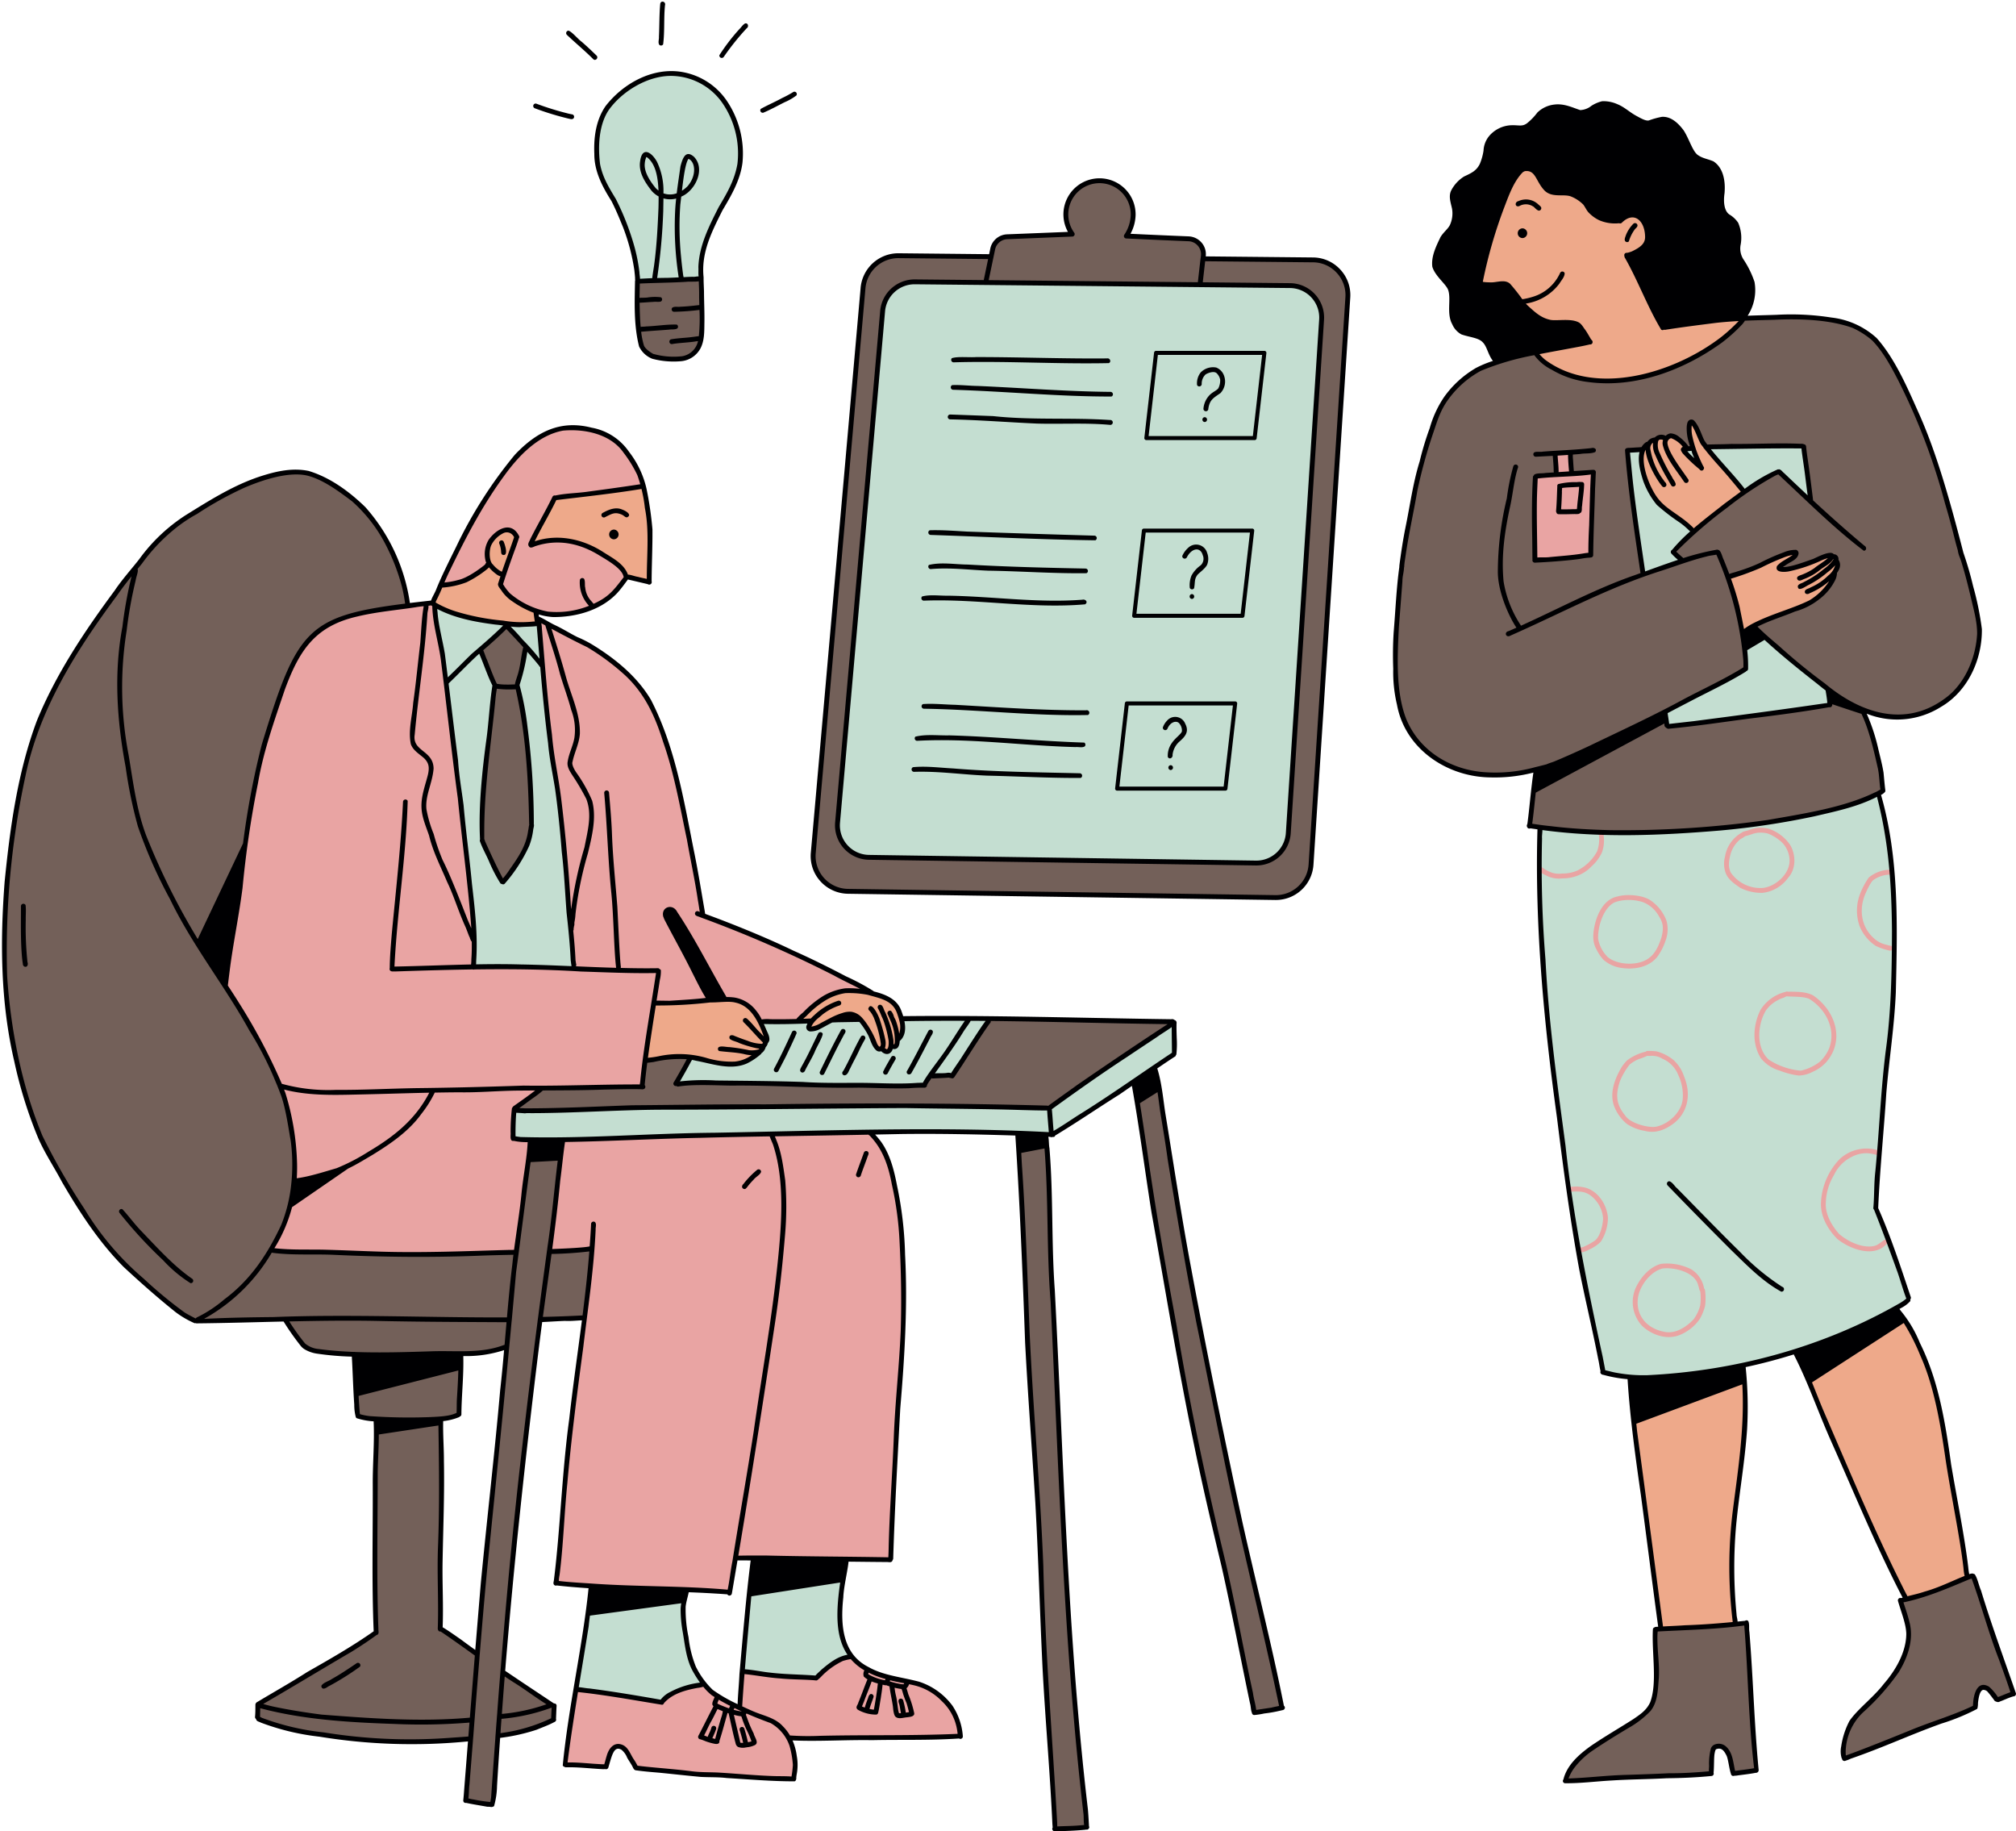
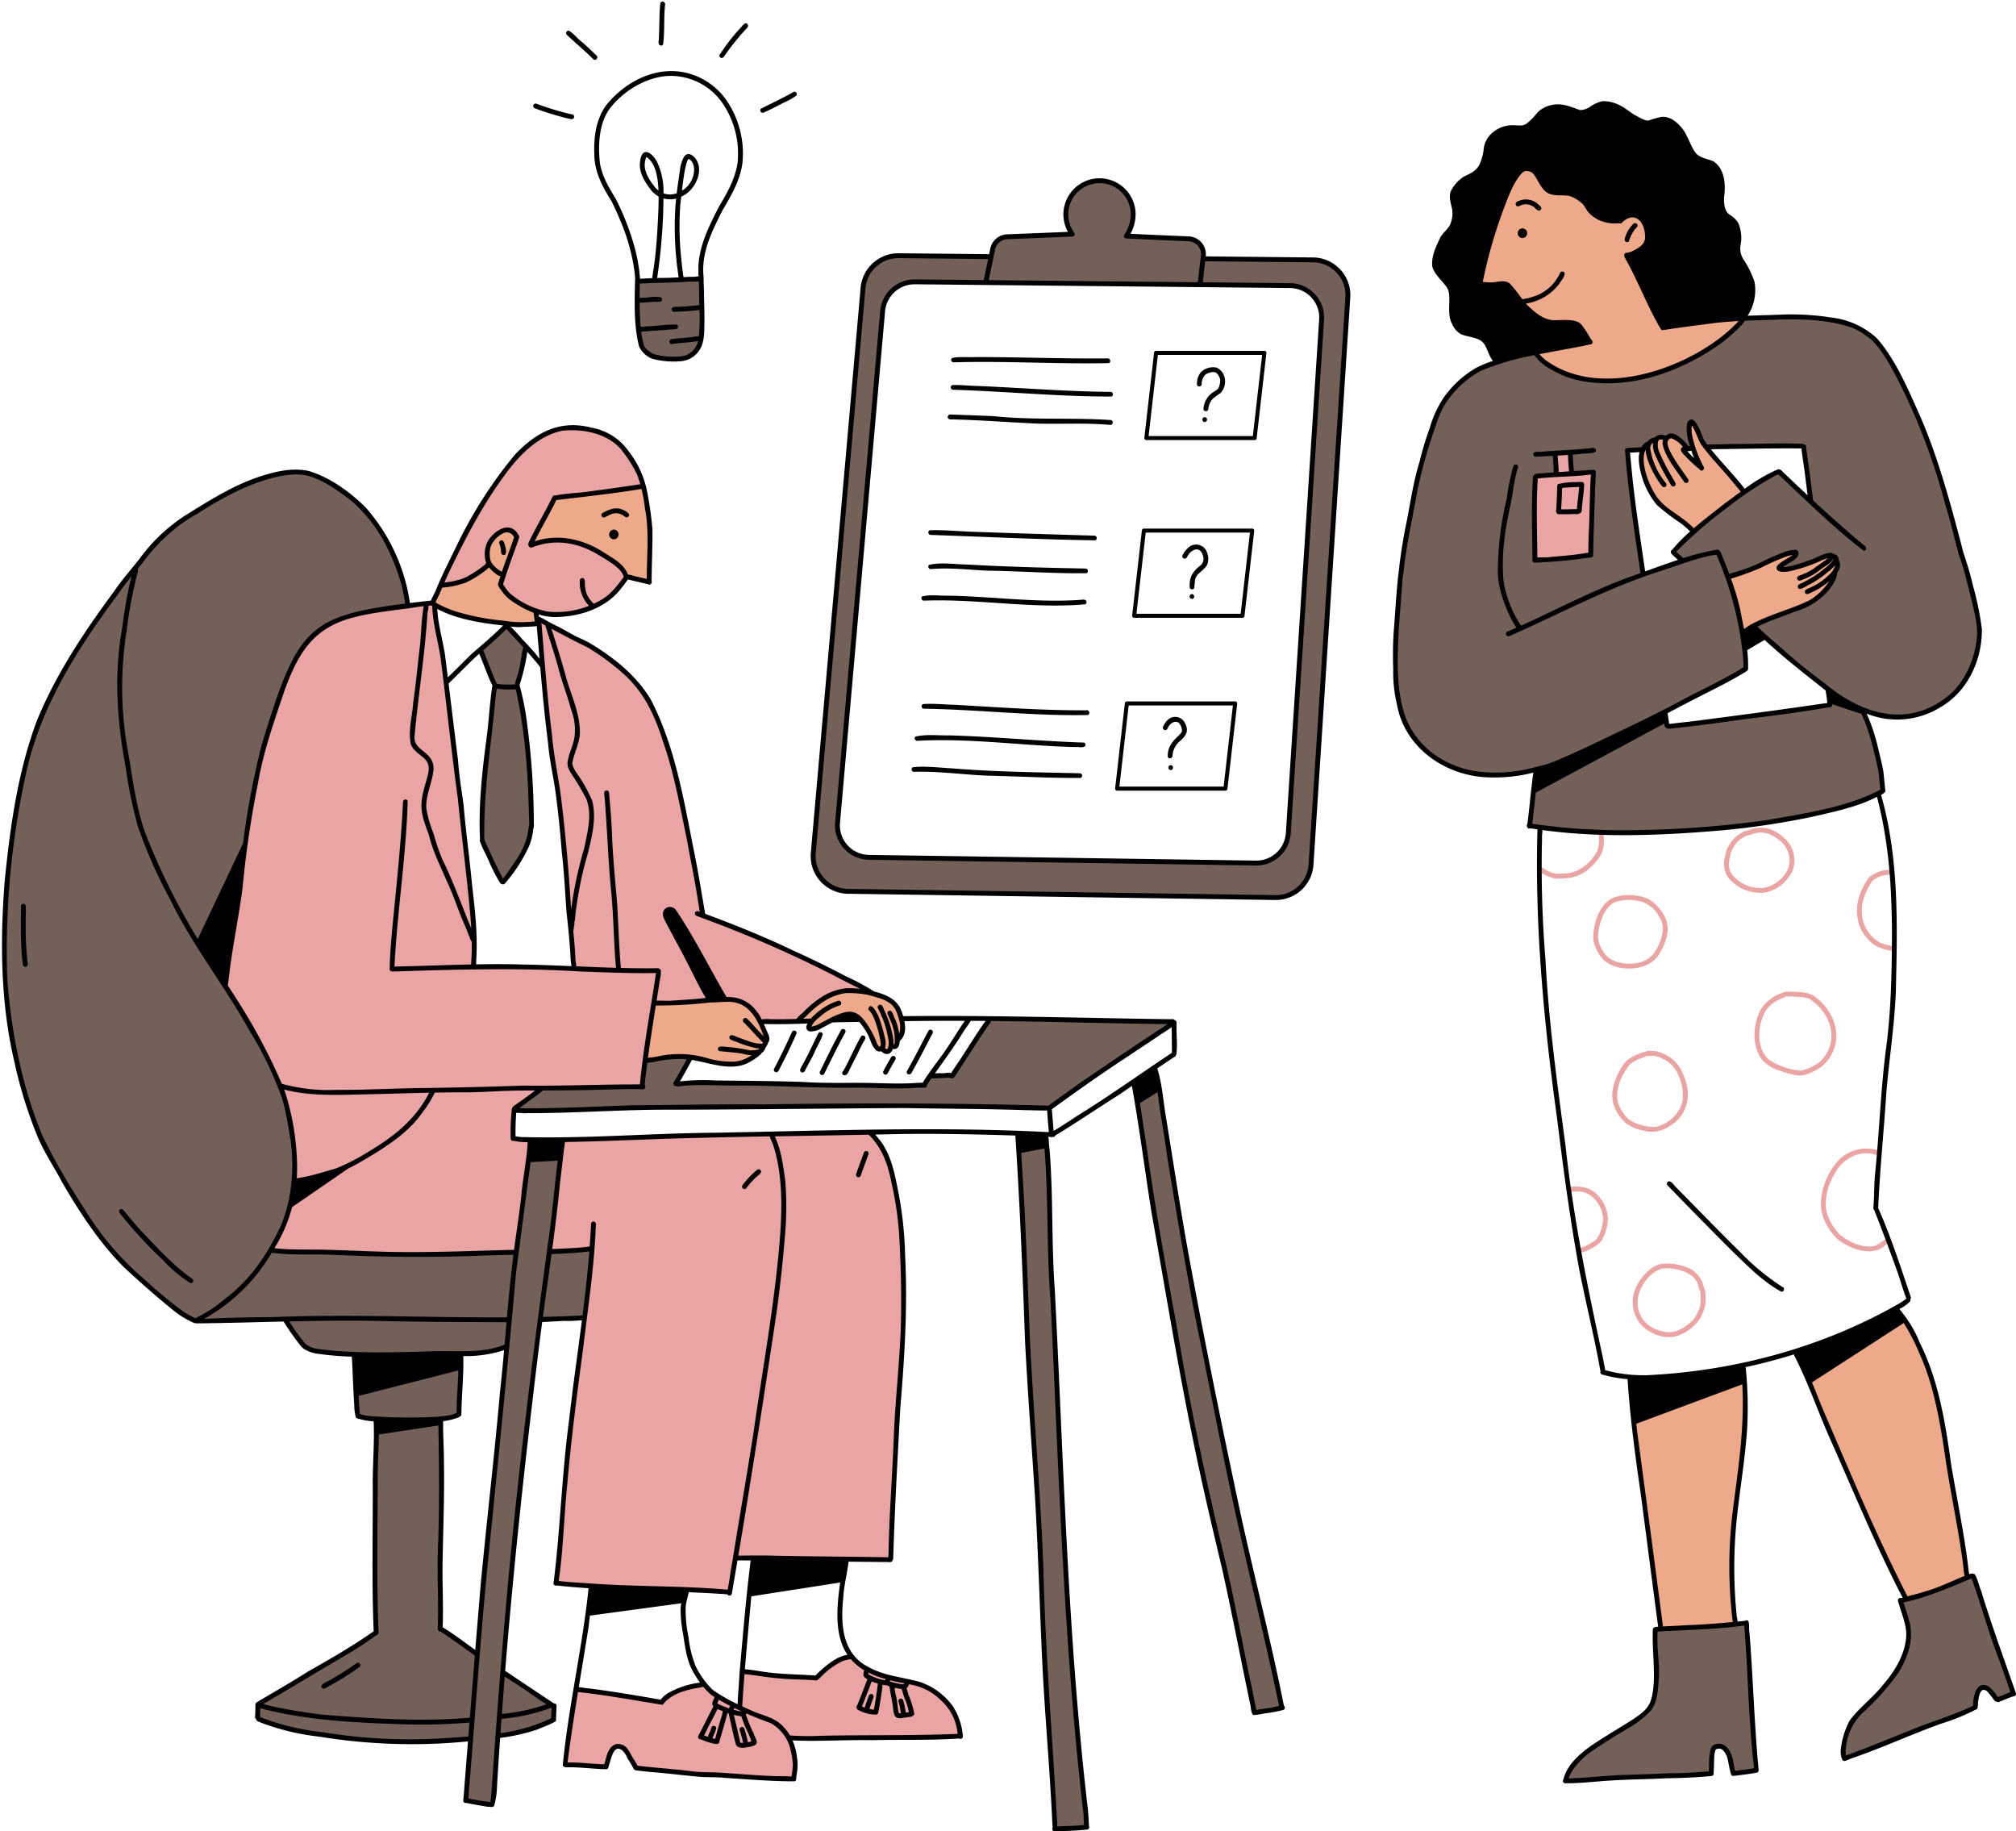
<svg xmlns="http://www.w3.org/2000/svg" data-name="Layer 15" fill="#000000" height="454.5" preserveAspectRatio="xMidYMid meet" version="1" viewBox="-0.5 -0.4 500.5 454.5" width="500.5" zoomAndPan="magnify">
  <g id="change1_1">
-     <path d="M473.308,321.682a89.608,89.608,0,0,1-34.673,14.947c-13.582,3.731-27.414,6.189-40.91,3.894.029-.096-2.009-9.577-2.009-9.577l-4.519-22.241-4.991-34.223-2.854-27.636a362.913,362.913,0,0,1-1.447-42.038c28.675,2.703,57.411,1.095,84.015-8.002a89.847,89.847,0,0,1,3.697,32.727c.254.009-.093,18.488-.093,18.488l-1.507,16.73L465.27,299.714Zm-318.953-267.9c2.374,4.8,2.928,10.265,3.445,15.686,0,0,15.627-.702,15.743-.822-1.051-5.567,1.601-11.11,4.369-16.052S183.74,42.47,183.583,36.807a19.977,19.977,0,0,0-1.094-5.676A25.16,25.16,0,0,0,180.404,26.4c-3.019-5.216-8.758-9.13-14.772-8.734a19.654,19.654,0,0,0-5.839,1.459,21.814,21.814,0,0,0-6.357,3.63,17.441,17.441,0,0,0-5.718,11.793,23.55,23.55,0,0,0,2.97,12.924C151.846,49.612,153.277,51.601,154.356,53.782ZM127.244,239.559,142.3,240.04l-1.616-14.712-1.616-21.552-3.776-27.968s-2.077-21.532-2.036-21.29a47.972,47.972,0,0,1-26.136-5.028l4.953,35.254,2.792,23.953L116.814,228.33l-.111,11.215Zm93.417,34.486-49.266.067-29.657,1.035-14.594-.121v7.49l12.955.08,26.524-.791,18.579-.593,34.911-.459,28.972.133,11.858.33,14.149-9.061,15.877-10.797.318-8.08-31.261,21.276Zm-40.656-10.366a47.941,47.941,0,0,1-9.187-1.746l-3.305,6.744,25.595.202,26.698.196,8.863-.072,1.856-2.492,5.649-.083,9.241-13.878s-21.748-.359-21.826-.391a7.689,7.689,0,0,1-1.261,6.142,1.469,1.469,0,0,1-1.006,1.332,1.18,1.18,0,0,0-.558.239,2.793,2.793,0,0,0-.199.333,1.192,1.192,0,0,1-.653.383,1.358,1.358,0,0,1-.994.06,3.525,3.525,0,0,1-.487-.382,6.954,6.954,0,0,0-1.002-.431,2.74,2.74,0,0,1-1.004-1.043c-1.264-2.002-1.843-4.473-3.559-6.104,0,0-7.285.337-7.394.455a10.683,10.683,0,0,1-3.057,1.742,2.479,2.479,0,0,1-1.468.184,1.005,1.005,0,0,1-.783-1.107c.084-.336.393-.588.449-.929-4.031-.125-8.067-.093-11.932.174a11.534,11.534,0,0,1,.805,3.526,5.661,5.661,0,0,1-.906,3.451,8.282,8.282,0,0,1-3.684,2.565,11.98,11.98,0,0,1-2.192.768A10.287,10.287,0,0,1,180.005,263.678ZM168.918,396.068l-23.043,2.392-3.388,20.505s21.432,3.005,21.591,3.168a11.319,11.319,0,0,1,4.667-2.983c1.754-.635,3.599-.974,5.433-1.47a22.156,22.156,0,0,1-4.492-10.294A66.15,66.15,0,0,1,168.918,396.068Zm39.847-5.358L185.73,394.395l-2.075,20.189s18.46,1.635,18.466,1.578a17.538,17.538,0,0,1,8.843-5.486,17.695,17.695,0,0,1-3.072-9.698A52.761,52.761,0,0,1,208.764,390.71Zm208.314-252.002-2.212-2.08s5.044-5.096,5.034-5.27a27.6,27.6,0,0,0-4.389-3.669,31.564,31.564,0,0,1-4.364-3.301,11.976,11.976,0,0,1-2.416-3.63c-1.472-3.088-2.512-6.667-1.4-9.903-1.172.129-2.344.257-3.748.464l3.584,30.84Zm2.429-25.297a7.121,7.121,0,0,0,.883.807,5.644,5.644,0,0,0,1.247.716,26.953,26.953,0,0,1-1.732-4.166c-.912.118-1.66.271-2.415.367C418.182,111.737,418.778,112.632,419.508,113.41Zm12.961,8.358a46.849,46.849,0,0,1,8.815-5.095l7.746,7.297-1.901-13.737-24.229.262S432.31,121.709,432.469,121.769ZM324.797,72.486a9.868,9.868,0,0,0-2.795-1.662,11.97,11.97,0,0,0-3.484-.482l-32.164-.117-42.146-.606s-19.634.179-19.55.257a9.302,9.302,0,0,0-6.468,8.108L215.849,106.92l-4.06,47.333s-4.294,48.786-4.346,49.182a9.577,9.577,0,0,0,1.119,5.686,6.213,6.213,0,0,0,2.051,2.305,7.337,7.337,0,0,0,1.979.804,18.292,18.292,0,0,0,4.006.637l29.093.101,44.482.334s22.642.55,22.766.516c2.076-.757,4.216-1.808,5.312-3.726a10.8,10.8,0,0,0,1.022-3.164l3.369-49.185,1.076-18.36L326.11,98.903s1.648-20.174,1.644-20.09a9.605,9.605,0,0,0-1.373-4.79A8.158,8.158,0,0,0,324.797,72.486Zm108.05,87.897q.197,2.489.214,4.988L412.755,176.196l.743,3.714,40.152-5.448-.212-4.104-16.556-13.443S432.743,160.1,432.848,160.383Z" fill="#c4ded1" />
-   </g>
+     </g>
  <g id="change2_1">
    <path d="M126.428,131.439a3.771,3.771,0,0,0-2.157.255,5.938,5.938,0,0,0-3.344,7.707,17.99,17.99,0,0,1-11.687,5.448c4.693-11.168,10.096-22.346,18.226-31.444,2.938-3.288,6.448-6.401,10.771-7.269a19.397,19.397,0,0,1,5.048-.211,18.057,18.057,0,0,1,6.878,1.539,14.941,14.941,0,0,1,5.768,5.474,44.593,44.593,0,0,1,3.498,7.239c-.021.018-12.312,1.937-12.312,1.937l-9.781.72-6.308,12.161a16.24,16.24,0,0,1,7.675-1.514c5.058.269,9.644,2.967,13.802,5.86,1.041.725,2.167,1.627,2.273,2.891a3.839,3.839,0,0,1-.77,2.31c-2.938,4.596-8.43,7.058-13.854,7.637-3.561.38-7.425-.037-10.211-2.287a22.246,22.246,0,0,1-6.3-5.262c.138.01,4.162-11.76,4.162-11.76A1.546,1.546,0,0,0,126.428,131.439ZM137.574,392.66l26.785,1.296,16.465.576,1.728-8.208,11.596-.225,17.725.631h8.673l1.185-22.84,1.751-28.119s.566-20.604.68-20.779c-.696-6.105-.784-12.284-1.877-18.33s-3.309-12.096-7.605-16.489l-75.265,2.281L135.872,310.16l10.553-.41-1.999,20.651-3.843,29.998-2.136,25.661Zm4.943,26.168-2.801,18.84s10.137.467,10.146.435a9.616,9.616,0,0,1,1.515-3.989,1.952,1.952,0,0,1,1.204-.973,1.602,1.602,0,0,1,.813.125,5.246,5.246,0,0,1,2.319,2.154,15.384,15.384,0,0,1,1.018,1.803,3.189,3.189,0,0,0,.88,1.297l14.515,1.615,10.937.633s13.471.567,13.595.437a27.561,27.561,0,0,0,.366-5.225,9.568,9.568,0,0,0-1.536-4.946l13.563-.111s28.822-.22,28.953-.257a11.366,11.366,0,0,0-2.347-7.54,17.302,17.302,0,0,0-6.235-5.004,12.861,12.861,0,0,0-3.14-1.153,33.73,33.73,0,0,0-3.393-.352,18.765,18.765,0,0,1-11.857-5.947,10.59,10.59,0,0,0-4.678,1.832,27.071,27.071,0,0,0-3.964,3.385A90.905,90.905,0,0,1,183.54,414s-.385,8.787-.408,8.848a17.318,17.318,0,0,1-8.107-4.326,2.32,2.32,0,0,0-.933-.646,2.063,2.063,0,0,0-.825.001,21.805,21.805,0,0,0-9.971,4.141ZM126.97,282.315l.186-7.377,6.681-5.289,25.03-.72,2.901-20.343a149.178,149.178,0,0,0,15.407-.453c2.429-.197,5.019-.423,7.165.732a12.28,12.28,0,0,1,4.045,4.36c-.194.093,9.393-.133,9.393-.133a34.289,34.289,0,0,1,4.732-4.655,13.73,13.73,0,0,1,5.965-2.785,21.082,21.082,0,0,1,7.393.501c.041-.035-2.841-1.716-2.841-1.716l-10.443-5.285-22.592-10.034-5.798-2.789-4.704-23.847a112.791,112.791,0,0,0-4.553-19.129,44.214,44.214,0,0,0-5.47-11.681c-3.351-4.75-8.116-8.309-13.014-11.441-.609-.194-13.194-7.076-13.194-7.076l.557,8.062,1.508,14.14,4.261,35.55,2.594,29.109-13.028-.396-12.178-.269.38-10.156-1.141-11.183-.623-3.226-2.542-24.034-2.966-22.412-2.879-19.333a143.818,143.818,0,0,0-20.363,3.418,19.515,19.515,0,0,0-6.665,2.415,15.362,15.362,0,0,0-2.854,2.596c-6.362,7.119-9.366,16.569-11.708,25.824q-3.272,12.932-5.264,26.144c.11.112-5.393,34.742-5.393,34.742a159.759,159.759,0,0,1,13.449,23.486,57.538,57.538,0,0,1,4.32,18.21,40.508,40.508,0,0,1-2.999,18.39,49.781,49.781,0,0,1-2.802,5.413c.072.384,14.709.872,14.709.872l14.77.444,31.277-.753,3.63-27.595ZM385.64,112.118l.215,5.262-5.333.43.107,20.867,14.102-1.396.394-20.617-5.333.358-.358-5.333Zm79.09,105.816a7.135,7.135,0,0,1,3.382-1.215c.44-.087.983.09,1.343-.226a.609.609,0,0,0-.427-1.032,8.504,8.504,0,0,0-5.579,1.946,18.731,18.731,0,0,0-2.247,4.294,11.528,11.528,0,0,0-.044,7.713,10.588,10.588,0,0,0,4.026,4.954,15.294,15.294,0,0,0,2.866,1.037c.439.124,1.112.321,1.327-.23.214-1.058-.758-.743-1.396-1.055a6.683,6.683,0,0,1-2.666-1.147c-3.528-2.692-4.404-7.01-2.907-11.057C462.839,220.844,464.005,218.262,464.73,217.934Zm-21.258-.525a9.059,9.059,0,0,1-6.41,3.797,11.656,11.656,0,0,1-5.587-1.286c-1.384-.977-2.918-1.989-3.553-3.634a6.875,6.875,0,0,1-.167-4.072,8.372,8.372,0,0,1,4.221-5.987c.02-.019.024-.046.048-.063.595-.317,1.317-.356,1.936-.642a8.066,8.066,0,0,1,4.613-.242,10.506,10.506,0,0,1,5.361,4.039C445.37,211.764,445.435,215.226,443.473,217.409Zm.258-4.986a6.445,6.445,0,0,0-2.584-4.377,10.553,10.553,0,0,0-2.777-1.567,7.582,7.582,0,0,0-2.421-.195c-1.102.11-2.132.645-3.203.848-.438.426-1.202.681-1.404.958a7.212,7.212,0,0,0-2.202,3.492c-.475,1.756-.615,3.39.083,4.638a8.949,8.949,0,0,0,7.872,3.775C440.388,219.671,444.315,216.219,443.73,212.422Zm-46.059-5.014c-.083-.469.066-1.046-.249-1.433a.609.609,0,0,0-1.032.427,8.903,8.903,0,0,1-.387,4.509,11.415,11.415,0,0,1-4.867,4.736,8.768,8.768,0,0,1-3.775.755,5.653,5.653,0,0,1-2.612-.218,9.703,9.703,0,0,1-2.101-1.084c-.345-.194-.646-.626-1.085-.504-1.604.796,1.519,2.144,2.181,2.48a6.657,6.657,0,0,0,3.624.534,9.917,9.917,0,0,0,4.013-.768,8.906,8.906,0,0,0,3.233-2.212,10.564,10.564,0,0,0,2.577-3.423A8.67,8.67,0,0,0,397.671,207.409Zm15.26,25.845a14.475,14.475,0,0,1-2.028,3.896c-2.191,2.627-5.836,3.175-9.055,2.661a8.544,8.544,0,0,1-4.231-1.962,10.186,10.186,0,0,1-1.768-2.616c-1.148-1.953-.857-4.272-.353-6.378.74-2.929,2.47-6.229,5.714-6.776a2.753,2.753,0,0,1,.715-.159c1.713-.337,5.369-.215,7.385,1.178a10.59,10.59,0,0,1,3.947,5.109A8.148,8.148,0,0,1,412.932,233.254Zm-1.534-6.157a7.653,7.653,0,0,0-4.167-3.635,11.52,11.52,0,0,0-5.559-.28,8.818,8.818,0,0,0-1.144.318c-2.634.999-4.397,5.62-4.268,9.108a8.518,8.518,0,0,0,2.361,4.515c2.164,1.869,6.783,2.22,9.477.762,2.151-1.117,3.067-3.227,3.854-5.515C412.512,230.262,412.531,228.837,411.398,227.096Zm41.536,36.079a9.778,9.778,0,0,1-3.371,2.426,7.802,7.802,0,0,1-3.496.944,19.434,19.434,0,0,1-4.797-1.244,9.116,9.116,0,0,1-4.577-3.018c-2.315-3.562-1.971-8.425-.079-12.099a10.214,10.214,0,0,1,5.866-4.32.54.54,0,0,1,.188-.024.75.75,0,0,1,.653-.113c-.059-.005-.07.005.031.005.017.004.035.005.051.009a.386.386,0,0,0-.05-.009c.01,0,.012.001.025,0,2.085.041,4.323-.07,6.226.909C455.142,250.39,457.603,257.714,452.934,263.175Zm.697-3.423c1.754-4.735-.858-9.681-4.936-12.215-1.183-.592-3.635-.537-5.702-.644-.011,0-.018-.01-.029-.011-.659.464-1.316.468-2.011.918a8.167,8.167,0,0,0-3.053,2.61c-2.164,3.653-2.434,9.377.755,12.211a17.298,17.298,0,0,0,7.9,2.72,11.859,11.859,0,0,0,4.714-2.195A9.701,9.701,0,0,0,453.631,259.752Zm-38.383,18.504c-2.134,1.679-4.645,2.755-7.374,2.03a11.162,11.162,0,0,1-4.48-1.734,10.534,10.534,0,0,1-3.203-4.516c-1.004-2.842-.039-6.015,1.341-8.569a10.347,10.347,0,0,1,1.911-2.678,12.425,12.425,0,0,1,4.474-2.131.529.529,0,0,1,.149-.02.569.569,0,0,1,.423-.193,15.202,15.202,0,0,1,2.289.108,11.028,11.028,0,0,1,4.232,2.178,9.343,9.343,0,0,1,2.551,3.979C419.307,270.799,418.772,275.313,415.249,278.256Zm.933-11.763a7.274,7.274,0,0,0-4.03-4.148,4.219,4.219,0,0,0-2.067-.66c-.463-.114-1.133.069-1.628-.042a12.48,12.48,0,0,1-2,.784,8.455,8.455,0,0,0-2.393,1.421,17.143,17.143,0,0,0-2.381,4.085c-1.114,3.326-1.012,5.74,1.324,8.568,1.088,1.785,5.433,3.076,7.588,2.759,3.418-.696,6.495-3.916,6.681-7.012A11.736,11.736,0,0,0,416.182,266.493Zm51.154,40.801a14.207,14.207,0,0,1-1.878,1.321c-1.191.588-3.317.466-5.277-.31a13.788,13.788,0,0,1-4.112-2.455c-1.902-2.17-3.501-4.984-3.276-7.867a13.972,13.972,0,0,1,2.04-6.771,9.484,9.484,0,0,1,4.348-4.459,7.852,7.852,0,0,1,4-.922,11.206,11.206,0,0,1,2.393.476.604.604,0,0,0,.321-1.165,9.767,9.767,0,0,0-9.712,2.185,16.776,16.776,0,0,0-4.599,10.663c-.185,3.452,1.683,6.748,4.065,9.127,3.517,2.794,9.52,4.719,12.4.994A.605.605,0,0,0,467.336,307.295Zm-74.274-12.922a9.572,9.572,0,0,0-3.207-.224c-.352.042-.774-.07-1.051.201a.609.609,0,0,0,.427,1.032c2.108-.1,3.509-.177,5.01.835a7.809,7.809,0,0,1,3.255,5.859c-.113,2.056-.919,4.866-2.299,5.614a17.17,17.17,0,0,1-2.798,1.473c-.032.008-.065.013-.098.019a.884.884,0,0,0-.643.194c-.541.666.228,1.223.911.982a7.033,7.033,0,0,0,1.566-.67,9.355,9.355,0,0,0,2.81-1.924,11.186,11.186,0,0,0,1.749-5.947C398.423,298.604,396.282,295.244,393.062,294.372Zm29.756,29.336a12.899,12.899,0,0,1-1.321,3.252,11.089,11.089,0,0,1-5.385,4.134c-3.127,1.039-6.658-.246-8.968-2.452a8.679,8.679,0,0,1-1.3-9.912c1.248-2.393,3.343-4.729,6.025-5.442a13.42,13.42,0,0,1,7.576,1.389,7.027,7.027,0,0,1,3.123,4.726c.024.024.058.03.078.06a1.868,1.868,0,0,1,.207.874A15.056,15.056,0,0,1,422.818,323.708ZM421.613,320.1c-.319-.357-.286-.946-.492-1.376-.67-3.328-5.783-4.652-8.899-4.276-2.686.685-5.079,3.578-5.883,6.345-1.169,4.578,1.485,8.485,6.414,9.372,2.444.515,5.056-.854,7.207-3.105a10.224,10.224,0,0,0,1.644-3.448A13.775,13.775,0,0,0,421.613,320.1Z" fill="#e9a4a3" />
  </g>
  <g id="change3_1">
    <path d="M400.11,206.398c1.764,0,3.517-.012,5.269-.036,7.939-.109,15.867-.58,23.855-1.269a132.79,132.79,0,0,0,29.111-5.704,43.328,43.328,0,0,0,8.592-3.517,60.51,60.51,0,0,0-4.363-19.867,22.129,22.129,0,0,0,16.362-.254,16.462,16.462,0,0,0,3.118-1.68,17.295,17.295,0,0,0,2.465-2.139,23.417,23.417,0,0,0,6.441-17.462l-4.411-17.172s-5.547-20.193-5.692-20.193A134.191,134.191,0,0,0,469.644,90.69c-2.332-4.169-5.148-8.447-9.547-10.308,0,0-.459-.012-.677-.048-3.819-1.692-8.109-1.861-12.278-2.006a85.036,85.036,0,0,0-14.888.338s-51.77,8.761-51.77,8.81c-3.227.689-6.441,1.486-9.619,2.393a20.833,20.833,0,0,0-4.085,1.474,23.159,23.159,0,0,0-3.263,2.224,23.324,23.324,0,0,0-4.894,4.604,20.599,20.599,0,0,0-1.994,3.746c-1.039,2.393-1.982,4.846-2.792,7.323,0,0-5.16,22.852-5.196,22.852a180.03,180.03,0,0,0-2.574,24.193,70.816,70.816,0,0,0,.133,13.1,33.567,33.567,0,0,0,1.426,8.193c2.139,6.272,7.698,11.045,13.994,13.112a31.428,31.428,0,0,0,19.25-.314s-1.728,14.465-1.559,14.248a80.585,80.585,0,0,0,13.921,1.716C395.53,206.422,397.826,206.41,400.11,206.398Zm53.534-31.939-40.145,5.45-.749-3.71,20.314-10.828c-.012-1.668-.085-3.323-.217-4.991-.109-.278,4.036-3.468,4.036-3.468l16.556,13.45ZM447.13,110.23l1.897,13.74-7.746-7.299a47.067,47.067,0,0,0-8.81,5.1c-.157-.06-9.571-11.275-9.571-11.275Zm-27.226.544a27.174,27.174,0,0,0,1.728,4.157,5.811,5.811,0,0,1-1.245-.713,7.949,7.949,0,0,1-.882-.81c-.725-.773-1.317-1.668-2.018-2.272C418.249,111.04,418.998,110.883,419.904,110.774Zm-12.568.085c-1.112,3.227-.072,6.816,1.39,9.897a12.106,12.106,0,0,0,2.417,3.638,33.069,33.069,0,0,0,4.362,3.299,27.741,27.741,0,0,1,4.399,3.662c0,.181-5.039,5.269-5.039,5.269l2.211,2.091-9.909,3.444-3.589-30.84C404.992,111.112,406.164,110.979,407.337,110.859ZM380.63,138.677l-.109-20.87,5.329-.423-.205-5.269,3.795-.423.35,5.329,5.341-.363-.399,20.616ZM157.963,82.67a46.808,46.808,0,0,1-.177-13.208s15.543-.732,15.722-.684a113.638,113.638,0,0,1,.087,13.637,8.337,8.337,0,0,1-.893,3.679,5.518,5.518,0,0,1-2.814,2.253,9.882,9.882,0,0,1-3.61.556,13.704,13.704,0,0,1-4.39-.721,5.924,5.924,0,0,1-1.983-1.073A7.27,7.27,0,0,1,157.963,82.67ZM499.396,420.077s-3.73,1.438-3.813,1.42c-.613-.621-1.014-1.424-1.615-2.056a2.186,2.186,0,0,0-2.343-.726,1.917,1.917,0,0,0-.577.424,3.981,3.981,0,0,0-.981,2.04,11.867,11.867,0,0,0-.14,2.288S457.23,436.281,457.19,436.178a15.11,15.11,0,0,1,3.27-11.069c1.91-2.342,4.483-4.05,6.561-6.244a25.087,25.087,0,0,0,5.651-10.386,13.43,13.43,0,0,0,.644-4.042,16.726,16.726,0,0,0-.788-4.054q-.494-1.753-.988-3.506l17.778-6.239Zm-66.2-17.678,2.392,36.654s-5.632.848-5.638.725a14.34,14.34,0,0,0-1.393-4.997c-.372-.761-.917-1.565-1.754-1.696a2.001,2.001,0,0,0-1.973,1.237,5.86,5.86,0,0,0-.384,2.449q-.021,1.621-.042,3.241s-36.265,1.615-36.292,1.308c.895-3.536,4.001-6.02,7.027-8.057q2.651-1.785,5.414-3.396c3.046-1.776,6.316-3.504,8.252-6.451,1.809-2.756,2.187-6.213,2.078-9.508s-.651-6.58-.472-9.872Zm-296.43-98.576,2.912-21.196-8.52.278-3.662,27.238-23.021.979-24.048-.882s-13.716-.447-13.716-.713a60.843,60.843,0,0,0,3.819-7.637A36.808,36.808,0,0,0,72.767,286.59a67.855,67.855,0,0,0-2.755-14.924c-3.891-12.205-11.214-22.985-18.042-33.232l8.58-29.268s1.849-13.027,1.801-13.063c2.042-10.32,5.535-20.314,9.293-30.151a28.942,28.942,0,0,1,1.837-4.157,18.572,18.572,0,0,1,7.166-6.84,31.284,31.284,0,0,1,9.45-3.239s10.538-1.643,10.538-1.692a27.192,27.192,0,0,0-1.353-7.202c-2.175-7.251-5.764-14.344-11.662-19.347q-3.498-2.284-7.13-4.387a19.108,19.108,0,0,0-4.447-2.079c-3.444-.955-7.13-.06-10.525,1.063A79.259,79.259,0,0,0,40.381,131.837S31.16,142.58,31.04,143.076c-6.332,8.097-12.459,16.411-17.184,25.534a96.397,96.397,0,0,0-8.616,23.963c-1.293,6.465-2.586,12.93-3.396,19.468-.616,5.1-.943,10.236-1.196,15.456a171.492,171.492,0,0,0,1.631,29.184,108.93,108.93,0,0,0,28.398,56.471A88.312,88.312,0,0,0,48.03,327.81s22.139-.846,22.187-.894c1.16,1.704,2.308,3.408,3.468,5.112a7.397,7.397,0,0,0,2.03,2.248,6.557,6.557,0,0,0,2.477.798,60.694,60.694,0,0,0,9.245.58s.761,15.142.592,15.057a9.435,9.435,0,0,0,4.955,1.16l-.423,16.338.35,36.35-29.45,17.8a23.968,23.968,0,0,0,.205,3.831,57.609,57.609,0,0,0,14.248,3.662,114.189,114.189,0,0,0,38.404,1.112v-.012l.242.133-1.341,15.48,6.441.846,1.547-16.616.471-.338a50.257,50.257,0,0,0,13.402-3.795l.036-3.807-12.278-7.891-.048-.254,1.087-17.825,2.538-23.565,5.148-44.447.326-1.946,10.344-.157,2.212-17.462-10.465.628Zm-14.948,65.087-3.831,40.664-.194.701.012-.121-9.136-6.598.254-31.855s.217-19.722.036-19.673a34.256,34.256,0,0,0,4.652-.979s.495-15.492.326-15.541a27.092,27.092,0,0,0,11.239-1.414Zm144.484,53.373,2.912,30.672-7.571.68-.728-7.571-2.33-37.88-1.65-41.325-2.444-37.201-2.438-48.718,7.217.159.897,20.763,2.089,41.767,2.008,45.749ZM311.28,393.529l6.788,29.886-7.244,1.458-1.913-10.524-5.353-25.62-7.93-35.413L285.574,299.541l-4.465-31.386,5.456-3.602,1.731,12.255,4.465,26.15,3.599,19.226,6.925,35.855ZM122.564,170.392l-4.335-8.989,6.845-6.434,5.244,4.916-2.358,9.79,2.438,13.466,1.005,20.498a26.219,26.219,0,0,1-1.044,6.555c-.161.28-3.397,5.274-3.397,5.274l-2.837,2.837-4.995-9.87.519-14.146Zm133.54,104.554-34.711-.524-32.57.062-32.27-.024-29.627.873,6.982-5.77,25.238-.377.419-6.378c3.861-.744,7.81-1.491,11.702-.931-.023.063-4.29,6.988-4.29,6.988l8.065-.526,13.518.482,17.993.574,22.435-.541,1.769-2.462,5.341.139,9.121-14.288,45.42,1.078-30.526,21.274ZM329.03,65.034a5.289,5.289,0,0,0-3.033-.834s-27.565-.471-27.601-.544a5.801,5.801,0,0,0-1.063-3.698,3.81,3.81,0,0,0-1.849-1.063,9.864,9.864,0,0,0-2.151-.242s-13.849-.725-14.042-.93a9.205,9.205,0,0,0,1.172-7.758A8.119,8.119,0,0,0,274.855,44.6a9.365,9.365,0,0,0-4.761.169,8.27,8.27,0,0,0-2.272.991,7.852,7.852,0,0,0-3.239,5.462,14.863,14.863,0,0,0,.713,6.453s-15.601.665-15.528.628a3.981,3.981,0,0,0-2.683,1.68,7.823,7.823,0,0,0-1.269,3.601s-24.06-.568-24.12-.64a9.138,9.138,0,0,0-6.006,3.577,18.393,18.393,0,0,0-2.211,8.652L207.714,141.94s-6.236,68.035-6.211,68.325a8.695,8.695,0,0,0,9.281,10.453l20.822.326,51.262,1.003s34.235.036,34.61.036a7.278,7.278,0,0,0,7.033-5.692c.157-.713.205-1.438.314-2.163l4.036-57.401,3.033-49.28s2.369-32.966,2.429-32.966a8.077,8.077,0,0,0-1.1-5.595A11.258,11.258,0,0,0,329.03,65.034ZM326.105,98.907l-2.393,40.471-1.076,18.368L319.277,206.93a10.688,10.688,0,0,1-1.027,3.166c-1.1,1.909-3.239,2.961-5.317,3.722-.121.036-22.755-.52-22.755-.52l-44.483-.326-29.099-.109a18.65,18.65,0,0,1-4-.628,7.286,7.286,0,0,1-1.982-.81,6.209,6.209,0,0,1-2.054-2.308,9.571,9.571,0,0,1-1.112-5.68c.048-.399,4.338-49.184,4.338-49.184l4.06-47.335,2.344-28.93a9.283,9.283,0,0,1,6.465-8.108c0-.085,19.553-.266,19.553-.266l42.15.616,32.157.109a12.069,12.069,0,0,1,3.492.483A9.954,9.954,0,0,1,324.8,72.49a7.942,7.942,0,0,1,1.583,1.535,9.582,9.582,0,0,1,1.366,4.785C327.748,78.871,326.105,98.907,326.105,98.907Z" fill="#736059" />
  </g>
  <g id="change4_1">
    <path d="M123.579,144.824c.725,1.685,2.342,2.782,3.897,3.76q1.365.858,2.748,1.687a4.732,4.732,0,0,0,2.188.847c-.031-.02.269,2.801.269,2.801-3.03,1.21-6.436.799-9.662.316q-2.163-.324-4.321-.679a59.651,59.651,0,0,1-6.105-1.246,13.256,13.256,0,0,1-5.309-2.548c-.244-.187,1.45-4.843,1.45-4.843a39.453,39.453,0,0,0,6.45-1.609,13.21,13.21,0,0,0,5.5-3.62c-.222-2.176-.591-4.29.375-5.99a5.793,5.793,0,0,1,1.15-1.38,4.978,4.978,0,0,1,3.028-1.472,2.529,2.529,0,0,1,2.613,1.778c.083.106-3.491,9.571-3.491,9.571Zm13.447-21.904s-5.715,11.88-5.462,12.14c3.86-1.473,8.217-2.2,12.108-.809a22.044,22.044,0,0,1,3.155,1.506,28.903,28.903,0,0,1,7.219,5.095,4.163,4.163,0,0,1,1.242,2.091l5.656,1.117s.026-14.711.01-14.629a47.989,47.989,0,0,0-1.94-9.051Zm24.739,125.513-2.057,14.529s3.947-.697,4.277-.641a30.533,30.533,0,0,1,9.682.269c1.789.339,3.548.839,5.351,1.093a9.506,9.506,0,0,0,8.876-2.686,6.085,6.085,0,0,0,2.156-3.389,6.727,6.727,0,0,0-1.116-4.039c-1.063-1.968-2.344-3.971-4.346-4.969a10.476,10.476,0,0,0-4.314-.867C173.976,247.498,167.699,248.846,161.765,248.433Zm38.928,4.54a2.592,2.592,0,0,0-.424,1.921.471.471,0,0,0,.209.29.547.547,0,0,0,.282.034,10.582,10.582,0,0,0,5.544-2.514c.008.041,6.234-.329,6.234-.329,2.157,1.92,3.228,4.738,4.65,7.251a.79.79,0,0,0,.426.427,3.677,3.677,0,0,0,.525-.008c.287.032.484.292.718.462a1.264,1.264,0,0,0,2.005-.946,1.028,1.028,0,0,0,1.125-.353,3.012,3.012,0,0,0,.518-1.141,6.855,6.855,0,0,0,1.033-5.481,9.431,9.431,0,0,0-.995-2.243,7.935,7.935,0,0,0-2.12-2.569,8.443,8.443,0,0,0-2.244-1.051,22.622,22.622,0,0,0-6.538-1.299,13.541,13.541,0,0,0-6.489,1.317c-2.96,1.487-5.1,4.185-7.715,6.218C198.806,252.906,199.75,252.94,200.693,252.973ZM380.756,87.769a20.466,20.466,0,0,0,9.749,5.357,40.661,40.661,0,0,0,11.189.972,29.447,29.447,0,0,0,5.761-.617,35.84,35.84,0,0,0,4.718-1.557,70.737,70.737,0,0,0,11.334-5.121,23.957,23.957,0,0,0,8.806-8.604s-24.843-26.175-24.619-26.126c-7.035-5.134-14.281-10.372-22.693-12.628a11.943,11.943,0,0,0-4.359-.515,10.725,10.725,0,0,0-5.064,2.229,31.765,31.765,0,0,0-5.556,5.482c-3.625,4.392-6.767,9.526-7.146,15.208-.358,5.366,1.828,10.664,5.069,14.956S376.418,83.28,380.756,87.769Zm47.959,54.809c1.307,4.715,2.438,9.478,3.731,14.244,3.734-2.759,8.273-4.142,12.617-5.78a20.275,20.275,0,0,0,7.056-3.928,11.575,11.575,0,0,0,3.203-5.533,7.74,7.74,0,0,0,.377-2.469,1.966,1.966,0,0,0-.314-1.204,1.532,1.532,0,0,0-1.388-.484,4.961,4.961,0,0,0-1.447.496,33.395,33.395,0,0,1-10.505,2.818c-.261.026-.596.005-.688-.241-.091-.243.143-.477.351-.632l2.031-1.518a3.425,3.425,0,0,0,1.246-1.345.454.454,0,0,0,.036-.304c-.072-.222-.377-.241-.608-.206a15.288,15.288,0,0,0-4.315,1.639A67.716,67.716,0,0,1,428.714,142.578Zm-8.858-10.786s12.47-10.045,12.525-10.149c-4.672-4.946-9.454-10.064-11.902-16.412-.167-.433-.434-.952-.898-.943-.599.012-.752.834-.696,1.43a25.936,25.936,0,0,0,2.939,9.756l-4.309-4.147.71-.883a6.932,6.932,0,0,0-2.205-2.303,2.525,2.525,0,0,0-2.981.244,1.827,1.827,0,0,0-2.59.459,2.16,2.16,0,0,0-1.697.756,4.372,4.372,0,0,0-1.675,5.542c.702,2.916,1.473,5.914,3.287,8.302a22.322,22.322,0,0,0,4.204,3.907A64.961,64.961,0,0,1,419.856,131.792ZM405.309,351.899q2.532,26.032,6.763,51.862l18.511-1.051s-.827-6.462-.541-6.863a108.441,108.441,0,0,1,.01-15.796c.947-12.841,4.18-25.674,2.55-38.447Zm43.179-10.486L458.47,365.561l7.369,16.95s6.748,13.958,6.938,14.22a65.248,65.248,0,0,0,15.236-5.893l-2.604-16.702s-2.372-14.044-2.68-14.455a93.292,93.292,0,0,0-2.406-14.752c-1.797-6.527-4.992-12.584-8.521-18.362Z" fill="#eea98a" />
  </g>
  <g id="change5_1">
    <path d="M402.936,59.393c-.205-.427.061-.928.19-1.348A8.355,8.355,0,0,1,405,55.145a.609.609,0,0,1,1.032.427c-.017.444-.484.676-.714,1.017a9.728,9.728,0,0,0-1.433,2.925A.611.611,0,0,1,402.936,59.393ZM376.69,50.749a3.259,3.259,0,0,1,3.428.098c.292.092.807.924,1.426,1.035a.611.611,0,0,0,.583-.765c-.125-.353-.495-.547-.748-.805a4.424,4.424,0,0,0-4.876-.808C375.418,49.75,375.646,51.127,376.69,50.749Zm3.202,82.2c-.097-4.967-.109-9.946.181-14.912a.533.533,0,0,1,.254-.459.381.381,0,0,1,.109-.205c.81-.411,1.873-.217,2.779-.387.689-.048,1.378-.085,2.054-.133a1.966,1.966,0,0,1-.048-.592c-.012-1.172-.145-2.344-.218-3.517-1.414.072-2.828.145-4.23.217a.607.607,0,0,1-.435-1.027c.508-.362,1.547-.085,2.211-.242,4-.314,8.012-.423,12-.87.701-.23,1.535.23.979.979-1.112.471-2.489.254-3.686.471q-.924.091-1.849.145a5.884,5.884,0,0,0,.024,1.136c.06.87.157,2.393.217,2.961,1.547-.097,3.094-.193,4.64-.302.024,0,.048.024.073.024a.583.583,0,0,1,.568.133.622.622,0,0,1,.181.435c-.085,1.317-.109,2.647-.193,3.964-.145,5.547-.411,11.081-.471,16.616a.583.583,0,0,1-.592.58,2.878,2.878,0,0,1-.544.06c-1.112.06-1.716.266-3.021.411-2.888.362-6.719.652-10.344.822a.593.593,0,0,1-.556-.785.513.513,0,0,1-.024-.133C379.929,136.538,379.917,134.749,379.893,132.949Zm6.308-20.266c.072,1.208.217,2.417.242,3.625a1.95,1.95,0,0,1-.012.459c.87-.048,1.74-.109,2.61-.169-.121-1.353-.23-2.719-.254-4.085C387.929,112.575,387.059,112.635,386.201,112.683Zm-5.039,25.111a.913.913,0,0,1,.012.181c.979-.097,2.139.024,2.997-.097,3.323-.326,5.885-.471,8.894-.991.205-.024.483-.06.773-.085-.012-2.26.072-4.532.193-6.792.133-4.218.193-8.435.423-12.64-4.024.568-9.027.507-13.196.991-.072,1.68-.157,3.372-.193,5.051C380.98,128.212,381.125,133.009,381.162,137.795Zm4.737-11.033a.581.581,0,0,1-.085-.29c.181-2.006.217-4.024.302-6.042-.012-.024.012-.048.024-.072a.527.527,0,0,1,.205-.604,17.458,17.458,0,0,1,4.64-.483,3.913,3.913,0,0,1,1.124-.024.564.564,0,0,1,.677.568c-.036,1.788-.362,3.553-.507,5.329-.133.532.06,1.196-.278,1.656a.538.538,0,0,1-.254.145.513.513,0,0,1-.254.193,3.736,3.736,0,0,1-1.039.048c-1.329.024-2.659.085-3.988.036A.545.545,0,0,1,385.899,126.762Zm1.172-.749c1.003.012,2.006.012,3.009-.036.278.024.604-.012.906-.012.024-.242.06-.483.072-.725.133-1.607.399-3.202.483-4.81a.453.453,0,0,0-.133.012c-1.365.109-2.997.097-4.097.278,0,.362-.072.749-.036,1.1-.048,1.353-.097,2.707-.205,4.048ZM441.934,318.978a58.417,58.417,0,0,1-10.41-8.615c-5.29-5.196-10.442-10.532-15.646-15.813-.665-.54-1.121-1.518-1.948-1.765a.61.61,0,0,0-.427,1.032q7.804,8.069,15.746,16.006c3.874,3.741,7.729,7.773,12.483,10.371A.618.618,0,0,0,441.934,318.978ZM123.433,134.473a6.513,6.513,0,0,1,.468,1.934c.017.337.014.775.397.903,1.565.414.521-2.695.192-3.364A.604.604,0,0,0,123.433,134.473Zm30.585-8.382c-1.679-.76-3.448.002-4.939.839a.605.605,0,0,0,.61,1.043c1.689-.849,2.422-1.33,4.008-.718a2.1,2.1,0,0,1,.471.243c.339.183.637.601,1.064.479C156.528,127.313,154.708,126.334,154.018,126.091ZM79.727,418.71c.619.062,1.12-.518,1.677-.737a67.69,67.69,0,0,0,7.449-4.695.604.604,0,0,0-.779-.888c-2.024,1.367-4.045,2.744-6.182,3.93-.792.574-2.046.846-2.587,1.647A.611.611,0,0,0,79.727,418.71ZM47.186,316.965c-4.585-3.158-8.559-7.606-12.669-11.882-1.643-1.695-3.046-3.659-4.635-5.366a.604.604,0,0,0-.66.98,109.349,109.349,0,0,0,10.763,11.682,33.477,33.477,0,0,0,6.815,5.702A.604.604,0,0,0,47.186,316.965ZM5.893,227.939c-.03-1.213.106-2.462-.038-3.659a.523.523,0,0,0-.32-.319.604.604,0,0,0-.837.552c.003,3.929-.094,7.862.192,11.784.06.842.145,1.683.281,2.516a.797.797,0,0,0,.333.666c.749.349,1.06-.468.818-1.074A82.328,82.328,0,0,1,5.893,227.939Zm178.431,66.772c.247.12.716-.522.776-.618a20.535,20.535,0,0,1,1.529-1.739c.475-.639,1.666-1.198,1.822-1.933a.609.609,0,0,0-1.032-.427,21.688,21.688,0,0,0-3.199,3.273c-.187.342-.38.249-.501.84A.61.61,0,0,0,184.324,294.712Zm29.635-8.996c-.617,1.734-1.287,3.45-1.877,5.194a.613.613,0,0,0,.536.892.672.672,0,0,0,.629-.571c.498-1.488,1.072-2.949,1.598-4.427.101-.399.447-.826.218-1.232A.61.61,0,0,0,213.96,285.716ZM151.903,131.042a1.209,1.209,0,0,0,0,2.417A1.209,1.209,0,0,0,151.903,131.042Zm225.569-74.768a1.209,1.209,0,0,0,0,2.417A1.209,1.209,0,0,0,377.472,56.274Zm-227.63-30.345c4.314-5.571,11.528-9.595,18.707-8.508a16.892,16.892,0,0,1,11.396,7.202,23.372,23.372,0,0,1,3.879,15.42c-.556,4.29-2.779,8.097-4.955,11.758-2.707,5.39-5.341,10.574-4.689,16.64a.17.17,0,0,1-.012.109c0,.024.012.036.012.06-.012,1.124.072,2.236.097,3.359.012,2.671.157,5.329.097,8.012-.024,2.042,0,4.193-.955,6.054a6.086,6.086,0,0,1-4.677,3.202,20.611,20.611,0,0,1-7.299-.592,6.1,6.1,0,0,1-3.275-3.033c-1.353-5.281-1.112-10.852-1.015-16.266a.243.243,0,0,1,.048-.157c-.06-.302-.012-.653-.06-.943-.012-.326-.145-1.426-.133-1.426a49.554,49.554,0,0,0-2.852-10.876c-.834-2.018-1.692-4.181-2.852-6.441-2.236-3.529-4.278-7.384-4.254-11.674C146.869,33.712,147.449,29.397,149.842,25.929Zm23.311,50.597a60.791,60.791,0,0,1-6.308.459.603.603,0,0,1-.423-1.027c.556-.375,1.341-.121,1.994-.23,1.825-.072,3.396-.266,4.701-.411-.024-.834-.048-1.643-.048-2.429.024-1.16-.06-2.32-.085-3.468-.943.157-2.296.024-3.142.133-3.831.23-7.662.242-11.504.423-.024,1.136-.048,2.272-.072,3.396V73.53c.713-.06,1.559,0,2.163-.121a11.988,11.988,0,0,1,3.154-.024.604.604,0,0,1-.073,1.075c-.58.121-1.22-.012-1.825.072-1.136.048-2.26.169-3.396.205.036,2.006.085,4.072.266,6.006.423-.097.918-.036,1.341-.121,2.538-.085,5.136-.544,7.637-.459a.621.621,0,0,1,.121.955c-.592.35-1.402.181-2.079.302-2.296.181-4.604.314-6.9.52a19.958,19.958,0,0,0,.689,3.408c.326.882,1.788,1.801,2.284,2.079a18.723,18.723,0,0,0,7.19.592,4.836,4.836,0,0,0,3.952-3.746,5.822,5.822,0,0,0-.773.097c-1.692.266-3.964.326-5.583.616a.604.604,0,0,1-.749-.665.58.58,0,0,1,.435-.508c1.523-.278,3.758-.375,4.737-.507.665-.072,1.801-.242,1.994-.254-.012,0-.024.012-.036.024a.535.535,0,0,1,.181-.036A44.036,44.036,0,0,0,173.152,76.527Zm-6.054-24.241c.048-1.184.145-2.308.266-3.408a6.065,6.065,0,0,1-3.154-.036c-.012,1.051-.036,2.079-.048,3.094a149.249,149.249,0,0,1-1.511,16.665c.81-.012,1.619-.036,2.417-.036.979-.024,1.958-.072,2.924-.121A81.89,81.89,0,0,1,167.098,52.285ZM148.476,40.334c.64,3.275,2.127,5.692,3.915,8.652a64.851,64.851,0,0,1,4.411,11.13,41.982,41.982,0,0,1,1.45,7.093c-.012.363.133,1.027.145,1.583,1.003-.06,2.018-.109,3.033-.157.133-1.269.399-2.61.495-3.444.616-4.628.858-9.305,1.051-13.97.024-.93.036-1.897.036-2.864a6.426,6.426,0,0,1-1.704-1.353c-1.631-2.091-3.335-4.604-2.888-7.384.507-3.831,2.924-2.187,4.193.145a16.761,16.761,0,0,1,1.595,7.819,4.836,4.836,0,0,0,3.299-.012c.266-2.212.604-4.362.93-6.695.495-1.813,1.208-4.278,3.384-2.332,2.719,2.876.544,7.782-2.514,9.523a7.093,7.093,0,0,1-.677.338c-.085.713-.157,1.365-.23,1.921a74.884,74.884,0,0,0,.169,12.858c.169,1.849.35,3.323.556,4.846a1.346,1.346,0,0,1,.072.362c.761-.048,1.523-.085,2.296-.097.411.06.979-.109,1.45-.097-.109-.713-.012-1.619-.06-2.284.169-5.341,2.683-10.248,5.051-14.924,2.139-3.601,3.939-6.683,4.64-10.707a22.091,22.091,0,0,0-3.952-15.432,15.684,15.684,0,0,0-12.495-6.417c-5.897-.024-12.181,3.843-15.468,8.435C148.113,30.606,147.944,36.128,148.476,40.334Zm21.692,5.511c2.332-2.622,1.994-6.115.254-6.816-.761,1.015-1.245,4.689-1.619,7.903A7.606,7.606,0,0,0,170.168,45.844Zm-10.006-7.19h-.012c-.012-.012-.012-.012-.024-.012a.636.636,0,0,0-.181-.06,2.195,2.195,0,0,0-.121.375,4.056,4.056,0,0,0-.242,1.124c-.278,2.151,1.353,4.556,2.719,6.223a7.482,7.482,0,0,0,.677.58C162.844,43.488,162.252,40.273,160.162,38.654Zm36.16-16.148c.016-.013.038-.014.055-.025l.01-.006A.109.109,0,0,0,196.321,22.506ZM189.15,27.513c1.748-.748,3.412-1.67,5.109-2.523a14.099,14.099,0,0,0,2.975-1.707l.018-.055a.589.589,0,0,0-.876-.747c-.022.013-.045.025-.067.038l.002-.002-.003.003a28.807,28.807,0,0,1-2.701,1.446c-1.71.942-3.551,1.722-5.237,2.659A.604.604,0,0,0,189.15,27.513Zm-9.946-13.822a63.337,63.337,0,0,1,5.685-7.087c.555-.342.366-1.375-.414-1.185a1.835,1.835,0,0,0-.314.222c-.017.018-.028.041-.043.06l-.002-.002c.015-.021.03-.04.043-.057-.416.342-.729.836-1.118,1.205a48.782,48.782,0,0,0-4.952,6.458A.604.604,0,0,0,179.204,13.691Zm-16.02-2.964a.611.611,0,0,0,.949-.122c.414-3.184.137-6.468.458-9.677.291-.951-1.065-1.348-1.183-.327-.248,2.701-.185,5.416-.32,8.123C163.148,9.371,162.798,10.168,163.183,10.727ZM146.679,14.179c.058.077.052.058.031.012a.538.538,0,0,0,.641.236.626.626,0,0,0,.183-1.102c-1.173-1.14-2.359-2.269-3.599-3.338-.974-.704-2.337-2.429-3.282-2.779a.609.609,0,0,0-.427,1.032C142.347,10.252,144.608,12.113,146.679,14.179ZM132.294,26.482a70.991,70.991,0,0,0,8.336,2.554c.438.085,1.044.33,1.329-.158a.611.611,0,0,0-.545-.906c-.066-.037-.648-.124-.962-.22a72.536,72.536,0,0,1-7.837-2.435A.605.605,0,0,0,132.294,26.482Zm93.557,239.307c1.588-2.786,3.051-5.644,4.525-8.492.198-.571.787-1.075.72-1.697a.61.61,0,0,0-1.105-.144c-1.692,3.188-4.095,7.899-5.375,10.062C224.454,266.365,225.556,266.551,225.851,265.789Zm-5.082-3.845c-.548.941-1.685,2.872-1.854,3.356a.609.609,0,0,0,.427,1.031.663.663,0,0,0,.578-.388c.587-1.153,1.235-2.274,1.892-3.389A.605.605,0,0,0,220.769,261.944Zm-7.555-5.028c-1.537,2.696-2.74,5.574-4.244,8.285-.091.184-.34.445-.208.325a.573.573,0,0,0,.291.963c.895.09,1.173-1.179,1.558-1.795.683-1.468,1.496-2.872,2.171-4.344.438-.969.946-1.903,1.476-2.824a.604.604,0,1,0-1.044-.61Zm-3.817-1.496a.61.61,0,0,0-1.104-.144c-1.824,3.314-3.495,6.712-5.14,10.117-.08.12-.041.072.056-.003a.505.505,0,0,0-.164.204.603.603,0,0,0,1.042.586c1.605-3.208,3.162-6.454,4.869-9.615C209.115,256.193,209.5,255.851,209.397,255.42Zm-6.744.654c-1.377,2.784-2.65,5.615-4.192,8.315-.186.378-.528.872-.147,1.24.418.419.977.033,1.099-.445.746-1.472,1.611-2.883,2.303-4.383.47-1.272,1.909-3.513,2.041-4.583A.61.61,0,0,0,202.653,256.074Zm-6.501-.392c-1.413,3.051-2.818,6.106-4.42,9.065-.04.075-.071.154-.104.232l0,0,0,.001a.607.607,0,0,0,1.104.465c.35-.677,1.339-2.565,1.927-3.74.886-1.868,1.8-3.744,2.608-5.639A.604.604,0,0,0,196.152,255.683Zm136.08-189.198a9.267,9.267,0,0,1,2.489,6.985l-9.136,140.759a9.359,9.359,0,0,1-9.341,8.749h-.145L209.998,221.431a9.383,9.383,0,0,1-6.816-3.094,9.273,9.273,0,0,1-2.381-7.094l12.362-140.24a9.406,9.406,0,0,1,9.329-8.544h.085l22.489.23.29-1.402A4.431,4.431,0,0,1,249.526,57.76l15.105-.604a8.961,8.961,0,1,1,16.797-4.097,10.285,10.285,0,0,1-1.269,4.568c4.942.242,9.716.447,14.453.64a4.478,4.478,0,0,1,3.215,1.571,4.384,4.384,0,0,1,1.015,3.396l26.622.266A9.279,9.279,0,0,1,332.232,66.484ZM244.958,69.131l51.915.52h.012v-.024l.592-5.196.157-1.208.012-.109a3.248,3.248,0,0,0-.749-2.501,3.212,3.212,0,0,0-2.332-1.136c-5.063-.205-10.163-.435-15.468-.689a.598.598,0,0,1-.471-.931,9.342,9.342,0,0,0,1.595-4.822,7.753,7.753,0,1,0-14.03,4.326.606.606,0,0,1-.471.955l-16.145.653a3.219,3.219,0,0,0-3.033,2.574l-.242,1.16-.254,1.208Zm-18.356,1.027h-.072a7.359,7.359,0,0,0-7.299,6.683L208.04,203.824a7.328,7.328,0,0,0,7.19,7.964l96.083,1.414h.109a7.333,7.333,0,0,0,7.311-6.852l8.266-127.454a7.319,7.319,0,0,0-7.239-7.806ZM331.35,67.306a8.023,8.023,0,0,0-5.897-2.598l-26.755-.266-.592,5.196-.012.024h.024l21.655.218a8.536,8.536,0,0,1,8.435,9.087L319.942,206.422a8.548,8.548,0,0,1-8.52,7.988H311.29l-96.071-1.414a8.549,8.549,0,0,1-8.386-9.281l11.19-126.983a8.578,8.578,0,0,1,8.508-7.782h.085l17.111.169,1.088-5.22-22.247-.23h-.072a8.199,8.199,0,0,0-8.133,7.444l-12.35,140.24a8.157,8.157,0,0,0,8,8.87l106.113,1.547h.121a8.146,8.146,0,0,0,8.133-7.625l9.136-140.759A8.077,8.077,0,0,0,331.35,67.306Zm-47.628,41.357a.503.503,0,0,1-.124-.39l2.417-21.148a.501.501,0,0,1,.497-.443H313.4a.5.5,0,0,1,.497.557l-2.417,21.148a.501.501,0,0,1-.497.443H284.095A.501.501,0,0,1,283.722,108.663Zm.934-.833h25.881l2.303-20.148H286.958ZM280.7,152.771a.503.503,0,0,1-.124-.39l2.417-21.147a.501.501,0,0,1,.497-.443h26.888a.5.5,0,0,1,.497.557l-2.417,21.148a.501.501,0,0,1-.497.443H281.074A.501.501,0,0,1,280.7,152.771Zm.934-.833h25.881l2.303-20.148H283.937Zm-5.163,43.733a.503.503,0,0,1-.124-.39l2.417-21.148a.501.501,0,0,1,.497-.443h26.888a.5.5,0,0,1,.497.557l-2.417,21.148a.501.501,0,0,1-.497.443H276.844A.501.501,0,0,1,276.471,195.671Zm.933-.833h25.881l2.303-20.148H279.707ZM301.44,90.821a4.276,4.276,0,0,0-3.867,1.236,4.382,4.382,0,0,0-.889,3.095.604.604,0,0,0,1.157-.233,3.157,3.157,0,0,1,.938-2.358c.572-.399,2.107-.96,2.772-.332a3.078,3.078,0,0,1,.872,1.579,4.314,4.314,0,0,1-.452,2.162c-.425.55-1.206.825-1.976,1.5a5.473,5.473,0,0,0-1.726,3.593.611.611,0,1,0,1.219-.063c.366-2.177,1.176-2.562,3.005-3.828a4.176,4.176,0,0,0,.876-4.365A3.344,3.344,0,0,0,301.44,90.821Zm-2.857,12.319a.605.605,0,0,0,0,1.208A.605.605,0,0,0,298.583,103.139Zm-4.059,32.39a5.797,5.797,0,0,0-1.506,2.053.604.604,0,0,0,1.115.385c1.229-2.418,3.397-2.676,3.963-.584a2.237,2.237,0,0,1-.503,2.525,7.484,7.484,0,0,0-2.284,2.535,6.446,6.446,0,0,0-.429,3.067.605.605,0,0,0,1.074.072c.291-1.528.005-2.137.774-3.229.218-.384,2.025-1.633,2.457-2.591a3.981,3.981,0,0,0,.011-2.912A2.833,2.833,0,0,0,294.524,135.529Zm.887,11.521a.605.605,0,0,0,0,1.208A.605.605,0,0,0,295.411,147.051Zm-6.191,31.432a4.663,4.663,0,0,0-1.029,1.663.604.604,0,0,0,1.115.385c.719-1.776,2.181-2.098,2.85-1.507a2.724,2.724,0,0,1,.773,2.07c-.116.659-1.718,1.713-2.511,2.939a5.351,5.351,0,0,0-.998,3.429c.386.767,1.306.232,1.183-.521a5.184,5.184,0,0,1,1.575-3.163c1.489-1.303,2.636-2.475,1.585-4.52A2.672,2.672,0,0,0,289.22,178.483Zm.914,11.034a.605.605,0,0,0,0,1.208A.605.605,0,0,0,290.134,189.516Zm-53.895-99.985c12.84-.38,25.712.468,38.538.194.696-.298.296-1.304-.424-1.168-10.846.103-21.685-.341-32.529-.333-1.687.13-4.589-.206-6.012.275A.61.61,0,0,0,236.239,89.531ZM236.13,96.34c13.104.396,26.217,1.705,39.313,1.679a.605.605,0,0,0-.233-1.157c-10.973-.094-21.917-.989-32.877-1.464-2.139-.023-4.313-.311-6.436-.215A.605.605,0,0,0,236.13,96.34Zm-.756,7.35c7.195.135,14.363.725,21.549,1.041,6.085.174,12.189-.228,18.259.331a.612.612,0,1,0-.13-1.215c-9.655-.649-19.36.074-29.006-.972q-5.335-.206-10.671-.394A.605.605,0,0,0,235.374,103.69Zm-4.817,28.678c13.616.462,27.266,1.15,40.87,1.335a.604.604,0,0,0-.233-1.156q-15.78-.451-31.559-1.007c-3.093-.167-6.228-.424-9.311-.328A.605.605,0,0,0,230.557,132.368Zm0,8.479c4.762-.423,9.538.205,14.297.396,8.121.119,16.271.735,24.379.625A.605.605,0,0,0,269,140.712c-9.745-.186-19.5-.426-29.231-.989-3.173-.024-6.562-.65-9.639.092A.61.61,0,0,0,230.557,140.846Zm-1.717,7.835c13.356-.521,26.697,2.07,40.037.914.831-.497.171-1.354-.672-1.148-11.11.85-22.177-.821-33.277-.999-2.036.05-4.614-.342-6.515.201A.61.61,0,0,0,228.84,148.681Zm40.301,27.213c-10.845.057-21.662-.751-32.483-1.361-2.662-.056-5.359-.367-8.007-.183a.605.605,0,0,0,.233,1.157c13.573.187,27.139,1.846,40.709,1.558A.63.63,0,0,0,269.141,175.895Zm-41.954,7.574c13.119-.715,26.213,1.227,39.322,1.556.742-.083,1.637.226,2.288-.166a.611.611,0,0,0-.122-.949c-11.139-.353-22.311-1.479-33.472-1.792-2.782.068-5.761-.346-8.444.319A.61.61,0,0,0,227.187,183.469Zm40.375,8.058c-10.473-.247-20.965-.348-31.413-1.199-3.314-.172-6.671-.634-9.978-.315a.605.605,0,0,0,.233,1.157c6.08-.207,12.135.705,18.205.943,7.722.172,15.48.622,23.186.572A.605.605,0,0,0,267.563,191.526ZM318.25,422.975a.587.587,0,0,1,.217.628.638.638,0,0,1-.532.447h-.012l-.012.012h-.024c-.145.024-.266.072-.737.169a31.448,31.448,0,0,1-3.77.652,19.365,19.365,0,0,1-2.489.387.58.58,0,0,1-.58-.532c-.302-.677-.242-1.607-.495-2.441-2.369-11.275-4.495-22.598-7.033-33.849-2.526-10.562-5.003-21.124-7.154-31.758-3.843-18.61-6.876-37.377-10.236-56.072-1.668-10.501-3.009-21.039-4.882-31.504-1.027.725-2.066,1.438-3.106,2.151-5.341,3.347-10.55,6.924-15.939,10.175a.507.507,0,0,1-.314.35h-.278a.758.758,0,0,1-.23.036.559.559,0,0,1-.387-.036c-.012,0-.012-.012-.024-.024-.157,0-.314-.012-.471-.012.181.906.109,1.909.278,2.816.979,11.722.459,23.516,1.329,35.238,2.224,42.984,3.178,86.077,8.217,128.856.121,1.365.193,2.743.266,4.109,0,.024-.012.048-.012.072a.491.491,0,0,1,.036.483c-.338.556-.556.302-.918.411-2.538.254-5.088.326-7.625.387a.603.603,0,0,1-.495-.93c-.024-.254-.024-.52-.06-.749-.58-12.809-1.74-25.595-2.429-38.404-.677-13.812-1.039-27.649-1.813-41.474-.822-13.257-1.849-26.501-2.538-39.77-.616-17.1-1.293-34.187-2.417-51.262a.284.284,0,0,1,.024-.097c-9.462-.302-18.936-.495-28.398-.375-2.151.048-4.302.085-6.453.133.532.568,1.027,1.184,1.498,1.8,2.26,3.19,3.227,7.094,3.952,10.888a92.713,92.713,0,0,1,1.994,17.124c.665,12.749-.121,25.474-1.196,38.175-.665,12.411-1.378,24.821-1.752,37.244a.619.619,0,0,1-.157.387.508.508,0,0,1-.169.338c-.326.326-.822.121-1.233.145-3.178-.024-6.344-.06-9.523-.097a.132.132,0,0,1-.012.06v.012c-.23,2.308-1.208,6.248-1.293,8.797-.773,7.094-.097,14.102,6.272,17.293,3.71,2.115,8.181,2.465,12.556,3.637a16.716,16.716,0,0,1,8.29,5.982,15.682,15.682,0,0,1,2.562,7.613.609.609,0,0,1-.834.556.652.652,0,0,1-.097-.06c-7.166.496-14.393.254-21.571.411-6.598-.109-13.196.362-19.782.072a14.255,14.255,0,0,1,1.051,3.855,12.388,12.388,0,0,1,.012,4.387,7.902,7.902,0,0,0-.145,1.172c0,.012.012.024.012.036a.453.453,0,0,1-.072.29.532.532,0,0,1-.338.411c-5.619.012-11.263-.483-16.882-.822-2.139-.254-4.29-.157-6.441-.278-3.42-.314-6.84-.701-10.26-1.039-1.897-.157-3.891-.326-5.353-.532-.556-.085-.81.024-1.184-.713-.399-.858-.979-1.631-1.45-2.465a4.835,4.835,0,0,0-1.402-1.97c-1.909-1.124-2.381,1.402-3.275,4.387a.594.594,0,0,1-.785.387,4.269,4.269,0,0,1-.785.012c-2.985-.145-5.97-.532-8.955-.447a.538.538,0,0,1-.314-.097.681.681,0,0,1-.483-.363c1.39-14.453,4.991-29.873,6.405-43.987-2.647-.181-5.281-.387-7.903-.689a.595.595,0,0,1-.725-.254c-.193-.35.012-.749.036-1.124,1.571-12.568,1.994-26.767,3.795-39.915.943-8.447,2.115-16.435,3.154-24.507h-.097c-.737.012-2.779.23-4.097.133-1.885.073-3.77.205-5.668.29q-.471,3.48-.894,6.936c-3.239,26.32-6.127,52.906-8.302,79.624,3.964,2.695,7.964,5.329,11.939,7.988a.648.648,0,0,1,.193.121.558.558,0,0,1,.64.568c-.072,1.063-.097,2.115-.145,3.166,0,.024-.012.048-.012.072a.568.568,0,0,1,.024.375c-.072.314-.387.411-.641.544-1.341.701-2.779,1.208-4.169,1.788a47.334,47.334,0,0,1-8.809,1.994c-.085.012-.181.024-.266.036q-.417,5.963-.773,11.927a19.711,19.711,0,0,1-.737,5.003,1.179,1.179,0,0,1-.761.23.641.641,0,0,1-.145-.036,2.077,2.077,0,0,0-.387-.024c-.169-.012-.242-.012-.242-.012a.734.734,0,0,1-.23-.012c-1.716-.314-3.444-.568-5.148-.943a.621.621,0,0,1-.556-.145.644.644,0,0,1-.181-.435c.109-1.003.181-2.018.254-3.033.302-3.879.616-7.77.918-11.649a142.144,142.144,0,0,1-36.87-1.172,59.724,59.724,0,0,1-14.55-3.492c-.52-.278-.761-.217-1.1-.616a.692.692,0,0,1-.06-.169.593.593,0,0,1-.048-.133.161.161,0,0,0-.06-.036.621.621,0,0,1-.181-.435c.109-1.015.085-2.054.097-3.082a.577.577,0,0,1,.205-.435c.012-.024.012-.048.024-.072,4.205-2.526,8.508-4.942,12.652-7.589,5.607-3.19,11.214-6.381,16.483-10.103-.507-12.121-.181-24.241-.23-36.374-.036-5.245.459-10.489.217-15.734a17.054,17.054,0,0,1-4.048-.725.51.51,0,0,1-.338-.242.042.042,0,0,1-.024-.012,11.93,11.93,0,0,1-.399-3.154c-.278-3.964-.375-7.952-.604-11.927a72.326,72.326,0,0,1-8.544-.725,8.25,8.25,0,0,1-3.045-1.015,3.581,3.581,0,0,1-1.063-.882,64.914,64.914,0,0,1-4.29-6.091c-7.19.169-14.38.387-21.571.459a.487.487,0,0,1-.266-.072.435.435,0,0,1-.278.024,23.336,23.336,0,0,1-4.713-2.755c-4.435-3.553-8.689-7.311-12.846-11.166-6.187-6.223-10.985-13.619-15.371-21.172-1.909-3.613-4.205-7.021-5.849-10.779a109.55,109.55,0,0,1-5.982-19.178C-.38,248.379-.489,233.346.647,218.482c1.354-13.523,3.215-27.154,7.988-39.951,4.773-11.674,11.831-22.223,19.311-32.326,1.825-2.743,4.447-5.656,6.139-7.843a42.852,42.852,0,0,1,11.553-10.924c6.103-3.782,12.242-7.686,19.154-9.813,3.662-1.148,7.504-1.933,11.335-1.136,5.353,1.619,10.102,5.112,14.078,8.979a45.687,45.687,0,0,1,11.057,23.794c1.643-.193,3.396-.399,5.245-.604.314-.918.967-1.909,1.293-2.779,1.293-3.227,3.239-7.094,4.991-10.646a109.752,109.752,0,0,1,14.55-22.791c5.329-5.607,11.19-8.701,19.021-6.695a14.337,14.337,0,0,1,9.305,5.994,23.339,23.339,0,0,1,4.375,9.329,86.239,86.239,0,0,1,1.438,9.933c.036,4.266-.181,8.556-.205,12.822v.06a.57.57,0,0,1,.024.29.624.624,0,0,1-.979.411l-4.93-1.16c-.773,1.027-1.631,2.248-2.683,3.396-4.024,4.254-10.163,5.958-15.879,5.934a15.762,15.762,0,0,1-3.601-.652c.024.181.06.387.097.592a.453.453,0,0,1,.121.012c1.341.616,2.598,1.474,3.952,2.103,1.861.87,3.601,1.994,5.45,2.912a27.599,27.599,0,0,1,3.77,1.909c5.68,3.492,11.033,7.855,14.477,13.643,5.958,11.529,8.109,24.544,10.61,37.16,1.063,5.1,1.873,10.235,2.767,15.359a5.908,5.908,0,0,0,.109.628c6.683,2.453,14.936,5.764,21.933,9.148,4.411,1.958,8.737,4.109,13.015,6.356a55.911,55.911,0,0,1,6.816,3.649c.036.024.048.06.085.097,2.828.701,5.704,1.837,6.792,4.677.169.447.35.943.507,1.462,22.187-.254,44.386.471,66.549.761a.961.961,0,0,1,.882.242.484.484,0,0,1,.266.145.798.798,0,0,1,.169.677c-.036,1.208.012,2.417.048,3.613a24.482,24.482,0,0,1-.097,4.109.885.885,0,0,1-.109.097.923.923,0,0,1-.109.302c-1.523.979-3.021,1.994-4.52,3.021,1.172,3.698,1.51,8.109,2.042,11.371,2.091,12.785,3.988,25.595,6.393,38.332,3.891,20.991,8.193,41.909,12.677,62.791,3.36,15.106,7.215,30.114,10.248,45.292C318.19,422.709,318.226,422.842,318.25,422.975ZM240.487,252.971c-.495.906-1.196,1.74-1.752,2.61-2.115,3.492-4.93,7.335-7.13,10.429.955-.085,2.163.024,2.997-.121a1.892,1.892,0,0,1,1.015.072c.737-1.184,1.547-2.32,2.32-3.468,1.776-2.755,5.015-7.915,6.26-9.498-1.233-.012-2.465-.024-3.698-.024Zm-17.619,5.003c-.06,1.281-.507,2.211-1.74,1.97a2.087,2.087,0,0,1-.133.387c-.677,1.233-1.897,1.051-2.719.181a1.262,1.262,0,0,1-1.148-.145c-1.269-1.039-1.583-3.033-2.248-4.109a18.736,18.736,0,0,0-2.042-3.021c-1.74.024-3.492.06-5.233.085-.495.024-.991.036-1.486.06-1.003.507-2.006,1.075-2.949,1.571a5.031,5.031,0,0,1-2.417.653,1.049,1.049,0,0,1-.967-1.535,3.331,3.331,0,0,1,.181-.435c-3.613.133-7.226.217-10.84.121.181.387.338.773.495,1.124.363.943,1.027,1.921.87,2.973a2.667,2.667,0,0,1-.375.677,1.993,1.993,0,0,1-.52.967,2.704,2.704,0,0,1-1.063,1.523.528.528,0,0,1-.097.181,15.429,15.429,0,0,1-3.565,2.38c-4.096,1.74-8.495.036-12.616-.713-.314-.085-.64-.145-.967-.205a.674.674,0,0,1-.157.266c-.894,1.728-1.861,3.396-2.828,5.075a.933.933,0,0,0,.181-.024,53.46,53.46,0,0,1,8.797-.205c7.19.085,14.368.121,21.559.362,5.003.338,10.018.205,15.033.23,4.508.048,9.003.338,13.498-.012.604.012.701-.036,1.257-.024a.09.09,0,0,1,.012-.06c1.16-2.139,3.758-5.317,5.462-7.794,1.692-2.465,3.214-5.051,4.93-7.504-1.16-.012-2.308-.012-3.468-.012q-5.764,0-11.528.097C224.39,254.869,224.294,256.766,222.868,257.974Zm-38.332-5.704c.423.012.652.435.955.665,1.027,1.015,1.873,2.199,2.937,3.166a7.502,7.502,0,0,0,.677.713c-1.269-3.517-3.106-7.541-7.045-8.374-1.559-.423-4.109,0-6.199-.036a111.992,111.992,0,0,1-13.547.761c-.701,4.399-1.378,8.749-1.958,12.979a23.271,23.271,0,0,0,2.731-.399,24.398,24.398,0,0,1,11.782.423,21.295,21.295,0,0,0,7.057.918,8.746,8.746,0,0,0,4.181-1.595,8.168,8.168,0,0,1-1.97-.29c-2.054-.435-3.734-.435-6.103-.737a.6.6,0,0,1-.121-.943c.604-.399,1.861-.024,2.622-.036a44.471,44.471,0,0,1,4.93.773,6.058,6.058,0,0,0,2.381-.205c.048-.048.121-.109.193-.181-.314-.036-.628-.085-.918-.145a28.574,28.574,0,0,1-4.097-1.245c-.725-.399-1.789-.52-2.369-1.063-.326-.846.483-1.088,1.172-.713,1.063.423,2.127.834,3.227,1.196a9.96,9.96,0,0,0,3.65.773.042.042,0,0,0,.024-.012h.012a.268.268,0,0,1,.048-.06c.012-.012.012-.024.036-.048a.199.199,0,0,1,.036-.072.599.599,0,0,1,.048-.133c-1.668-1.619-3.13-3.432-4.798-5.039A.612.612,0,0,1,184.536,252.27Zm30.404-5.752a24.518,24.518,0,0,0-5.571-.423,13.477,13.477,0,0,0-5.148,1.933,23.256,23.256,0,0,0-4.508,3.734c-.266.23-.532.459-.785.701q.943-.036,1.885-.073a7.218,7.218,0,0,1,.81-.797,15.751,15.751,0,0,1,5.982-3.613.607.607,0,0,1,.314,1.172,14.057,14.057,0,0,0-4.217,2.248c-.387.338-.749.64-1.088.918a6.848,6.848,0,0,0-1.196,1.257,3.537,3.537,0,0,0-.471.834,6.273,6.273,0,0,0,2.356-.906c.761-.399,1.631-.87,2.489-1.305a16.128,16.128,0,0,1,2.84-1.172,5.426,5.426,0,0,1,2.236-.302,4.443,4.443,0,0,1,2.453,1.281,4.835,4.835,0,0,1,.338.363c.242.278.471.556.677.834a22.346,22.346,0,0,1,2.852,5.269,2.413,2.413,0,0,0,.556.87.187.187,0,0,0,.072.036.037.037,0,0,0,.024.012c.266-.097.29-.157.35-.677a26.518,26.518,0,0,0-1.39-5.547c-.133-.375-.254-.713-.362-.967a2.442,2.442,0,0,0-.121-.254,6.567,6.567,0,0,0-.447-.81c-.169-.242-.254-.375-.266-.375-.193-.266-.532-.459-.532-.822.592-1.716,1.922.544,2.55,1.97a5.747,5.747,0,0,1,.326.87c.048.121.085.242.121.362a44.39,44.39,0,0,1,1.172,4.302,4.371,4.371,0,0,1,.024,2.091c-.024.072-.06.121-.085.181.121.133.024.036.326.242.024.012.024.024.036.024a1.323,1.323,0,0,0,.157.048c.205-.145.496-.616.423-2.079a26.989,26.989,0,0,0-1.208-4.822,9.774,9.774,0,0,0-.459-1.1c-.024-.048-.036-.085-.06-.133-.266-.653-.411-1.003-.834-1.861a.653.653,0,0,1,.133-.979c.979-.423,1.148,1.112,1.535,1.716.157.338.326.713.471,1.1.169.387.326.81.471,1.233a24.56,24.56,0,0,1,1.136,4.64c.012.205.024.423.024.628,0,.133,0,.254-.012.387a.977.977,0,0,0,.109.024h.085c.012,0,.012-.012.024-.024a3.419,3.419,0,0,0,.085-.375v-.024a.162.162,0,0,1,.012-.06,11.5,11.5,0,0,0-.979-5.208c-.181-.423-.35-.834-.532-1.233-.097-.218-.193-.423-.29-.64a.616.616,0,0,1,.894-.689,3.345,3.345,0,0,1,.677,1.317,2.768,2.768,0,0,0,.193.447,4.172,4.172,0,0,1,.362.785,17.454,17.454,0,0,1,.786,3.082,5.466,5.466,0,0,0,.06-3.094c-.097-.423-.217-.834-.35-1.232-.133-.423-.278-.834-.423-1.184C220.813,247.884,218.119,247.425,214.94,246.518Zm-78.537-90.863c1.245,3.94,2.489,7.867,3.577,11.855,1.293,4.677,3.613,9.281,3.48,14.211-.157,2.441-1.353,4.616-1.825,6.973-.23.508.29,1.776,1.148,2.937a36.587,36.587,0,0,1,3.734,6.719c1.112,4.302-.06,8.822-1.063,13.039a89.835,89.835,0,0,0-3.082,15.069,13.102,13.102,0,0,1-.266,2.054c0,.145-.012.616-.012.64a.575.575,0,0,1-.085.278,1.696,1.696,0,0,1-.085.495v.012c0,.085-.012.254-.012.338a.465.465,0,0,1-.097.314c.242,2.453.459,4.918.568,7.384.024.109.085.471.097.592v.048a1.259,1.259,0,0,0,.036.145.73.73,0,0,1,.024.423h.012a.567.567,0,0,1-.072.254c3.323.145,6.658.29,9.994.375-.012-.024-.012-.048-.024-.072v-.036a.205.205,0,0,1-.012-.085v-.012c-.52-4.471-.592-12.483-1.148-18.175-.846-8.326-1.039-16.701-1.788-25.039a.604.604,0,0,1,1.208,0c.302,3.529.616,7.069.737,10.622.23,5.885.858,11.746,1.317,17.619.242,4.592.544,11.963.858,14.816a.602.602,0,0,1-.024.387c3.07.085,6.151.121,9.22.073a.497.497,0,0,1,.435.23.483.483,0,0,1,.314.242,8.567,8.567,0,0,1-.242,2.393c-.266,1.728-.544,3.456-.822,5.184,1.076,0,2.139.024,3.202.036,3.069-.205,6.393-.375,9.015-.713-1.317-2.127-2.405-4.411-3.541-6.646-2.139-4.326-4.52-8.519-6.731-12.809a.363.363,0,0,1-.048-.121c-.085-.181-.145-.387-.23-.568-.64-2.381,2.272-3.396,3.42-1.257v.012c4.483,6.731,8.097,14.03,12.181,21.015a.614.614,0,0,1,.06.157,13.963,13.963,0,0,1,2.006.121,8.457,8.457,0,0,1,5.281,3.13,10.692,10.692,0,0,1,1.486,2.308,8.502,8.502,0,0,1,2.151-.06c2.151.036,4.302.012,6.465-.048.012-.048.048-.073.072-.109a12.277,12.277,0,0,1,1.571-1.498,25.173,25.173,0,0,1,5.1-4.157,14.562,14.562,0,0,1,5.354-1.849,22.405,22.405,0,0,1,3.71.133c-2.151-1.136-4.375-2.139-6.501-3.323a300.675,300.675,0,0,0-32.568-14.223.742.742,0,0,1-.145-.06c-.157-.048-.314-.109-.471-.169-.399-.205-.967-.23-1.233-.616a.604.604,0,0,1,.822-.822c.097.036.205.072.302.109-.157-.87-.302-1.97-.471-2.864-.749-5.075-1.849-10.078-2.731-15.118-1.728-8.145-3.142-16.387-5.921-24.265-1.982-6.332-4.544-11.927-9.402-16.459a58.02,58.02,0,0,0-9.45-7.009C142.265,158.773,139.328,157.238,136.404,155.655Zm-2.514-1.378a10.262,10.262,0,0,1,.145,1.353c.737,8.785,1.378,17.583,2.502,26.32.447,5.474,1.583,10.236,2.284,15.843,1.088,8.906,1.885,17.873,2.417,26.84.024.205.036.411.06.616a102.215,102.215,0,0,1,3.311-15.371c.81-4.205,1.933-8.109.447-11.988a56.818,56.818,0,0,0-3.396-5.776c-.677-1.063-1.498-2.248-1.208-3.577.314-2.006,1.317-3.831,1.656-5.849A13.696,13.696,0,0,0,141.31,175.8c-.797-3.009-1.897-5.921-2.779-8.894-1.039-4.085-2.417-8.06-3.65-12.084C134.543,154.64,134.216,154.459,133.89,154.278ZM133.383,164.9v-.012c-.012-.012-.012-.024-.024-.036a.385.385,0,0,0-.072-.085c-.882-1.112-1.861-2.236-2.876-3.384a48.595,48.595,0,0,1-1.873,8.072,1.709,1.709,0,0,0-.048.242l.012.012a70.499,70.499,0,0,1,1.958,10.308,189.049,189.049,0,0,1,1.571,23.951.355.355,0,0,1-.024.109c.181.495-.109,1.063-.145,1.583a16.402,16.402,0,0,1-1.003,3.94,38.396,38.396,0,0,1-6.042,9.317.543.543,0,0,1-.713.085.79.79,0,0,1-.338-.109,36.766,36.766,0,0,1-2.731-5.208c-.749-1.801-1.764-3.492-2.405-5.341a.661.661,0,0,1,.048-.387c-.435-8.024.556-17.341,1.571-24.773.616-4.471.798-8.991,1.498-13.45-.991-1.909-2.163-5.208-3.239-7.915-.205.181-.399.363-.604.532-2.332,2.163-4.52,4.483-6.828,6.683a1.855,1.855,0,0,1-.205.23c.786,6.356,1.523,12.628,2.344,19.021.266,4.012.858,7.166,1.378,11.166.592,6.828,1.45,12.846,2.079,19.516.701,6.127,1.486,12.495,1.051,19.069-.012.302-.012.616-.024.918,3.698-.072,7.408-.085,11.118.024,4.193.072,8.386.242,12.58.423a.766.766,0,0,1-.048-.326c-.109-.435-.048-.508-.157-1.027-.193-3.976-.58-7.927-1.027-11.879-.387-5.027-.592-10.078-1.196-15.093-.399-5.221-1.015-11.166-1.68-15.794-.592-3.734-1.402-7.42-1.716-11.19-.81-6.284-1.402-12.592-1.946-18.912A.615.615,0,0,1,133.383,164.9Zm-5.112,1.305c.495-1.958.64-3.988,1.136-5.958q-1.994-2.193-4.193-4.507c-1.849,1.837-3.782,3.553-5.752,5.257.338.701.628,1.776.955,2.381.846,2.187,1.776,4.689,2.441,5.933a.286.286,0,0,0,.097.024,12.512,12.512,0,0,0,2.187.169c.689.048,1.595-.048,2.187-.024C127.534,168.368,128.017,167.305,128.271,166.205Zm-.737,4.471a.683.683,0,0,1-.314.012,24.678,24.678,0,0,1-4.362-.145,28.074,28.074,0,0,0-.375,2.792c-1.112,11.468-2.876,22.175-2.755,33.849-.024.23.012.459-.012.689a.829.829,0,0,1,.169.447c1.136,2.514,2.864,6.356,4.471,9.305a20.052,20.052,0,0,0,1.825-2.441c2.187-3.094,3.988-5.849,4.447-9.474.133-.459.121-.991.278-1.45-.012-.024-.024-.036-.036-.06C130.676,192.767,130.011,181.552,127.534,170.676Zm-3.118-15.819c-.616-.097-1.257-.181-1.958-.242-4.93-.628-9.958-1.559-14.393-3.867a3.14,3.14,0,0,0,.06.761c.205,3.19,1.208,6.767,1.813,10.332.254,1.97.495,3.928.737,5.873,2.006-1.897,3.915-3.879,5.897-5.8C119.232,159.619,121.927,157.335,124.416,154.858Zm8.338.145c-1.414.169-2.876.121-4.302.254a19.695,19.695,0,0,1-2.175-.145c1.015,1.039,2.018,2.091,2.949,3.215a53.249,53.249,0,0,1,4.218,4.773C133.213,160.393,132.996,157.698,132.754,155.003ZM158.76,120.961a.771.771,0,0,0-.302.048c-6.538,1.075-14.344,1.933-20.846,2.707-1.607,3.36-3.927,7.226-5.365,10.248,5.752-1.97,12.06-.568,17.087,2.707,2.26,1.45,5.1,2.864,6.054,5.547.822.036,1.68.447,2.501.556.713.205,1.45.338,2.175.507a5.312,5.312,0,0,0,.012-.616c.048-5.813.604-11.613-.471-16.954A34.667,34.667,0,0,0,158.76,120.961Zm-48.93,23.214a19.14,19.14,0,0,0,3.48-.64c2.187-.471,5.208-2.671,6.417-3.65.085-.085.169-.157.242-.23,0-.012,0-.012.012-.024v-.012a.56.56,0,0,1,.242-.326,3.596,3.596,0,0,1-.254-.87,6.918,6.918,0,0,1,.834-4.822c1.849-2.659,5.571-4.834,7.529-1.027a.548.548,0,0,1-.012.604c-.29.943-.616,1.885-.967,2.804-1.039,2.852-2.054,5.716-2.961,8.604a11.737,11.737,0,0,0,1.74,2.308,20.432,20.432,0,0,0,9.414,4.508,21.606,21.606,0,0,0,10.175-1.438c-.072-.085-.169-.205-.29-.338a8.36,8.36,0,0,1-1.982-5.958.612.612,0,0,1,1.039-.423c.362.532.133,1.728.302,2.163a5.615,5.615,0,0,0,1.498,3.372c.181.205.362.411.532.628a.262.262,0,0,1,.036.06,17.801,17.801,0,0,0,1.788-.918c2.598-1.486,3.915-3.396,5.704-5.704a4.648,4.648,0,0,0-.181-.58c-.761-1.752-3.42-3.347-5.849-4.798-4.87-3.021-10.26-4.145-15.77-2.357-.483.121-1.015.556-1.511.326a.617.617,0,0,1-.242-.29c-.024-.036-.048-.06-.072-.097-.254-.532.23-1.088.399-1.583,1.776-3.577,3.831-7.009,5.559-10.598a.853.853,0,0,1,.097-.121.544.544,0,0,1,.568-.157c2.586-.544,4.749-.544,7.516-.882,4.52-.604,9.293-1.257,13.595-1.921-.23-.773-.471-1.559-.749-2.308a31.385,31.385,0,0,0-3.408-5.535c-3.335-4.761-9.921-5.946-15.033-5.462-6.236,1.148-11.13,6.393-14.646,11.275-5.365,7.335-9.559,15.383-13.486,23.54C110.652,142.266,110.241,143.208,109.83,144.175Zm17.256-11.093c.012-.06.024-.109.036-.169a2.162,2.162,0,0,0-.64-.785,1.892,1.892,0,0,0-1.921-.242,6.661,6.661,0,0,0-3.07,2.973c-.58,1.172-.628,3.976.35,4.81a6.895,6.895,0,0,0,2.127,1.788.231.231,0,0,1,.157.012C125.081,138.665,126.132,135.885,127.087,133.082Zm-19.42,15.939a.611.611,0,0,1,.024.145,25.254,25.254,0,0,0,4.918,2.175,57.738,57.738,0,0,0,11.819,2.296,27.115,27.115,0,0,0,7.589.217.892.892,0,0,0,.254,0c-.085-.58-.217-1.462-.302-2.175a23.874,23.874,0,0,1-5.172-2.755,9.711,9.711,0,0,1-2.683-2.574c-.338-.58-1.027-1.136-.979-1.849.012-.036.036-.06.048-.097v-.024c.181-.58.374-1.16.568-1.74a2.827,2.827,0,0,1-1.039-.532,10.459,10.459,0,0,1-1.813-1.692,5.378,5.378,0,0,1-.677.616,26.75,26.75,0,0,1-4.906,3.094,21.049,21.049,0,0,1-6.018,1.317c-.399.943-.822,1.897-1.329,2.912A4.787,4.787,0,0,0,107.667,149.021Zm-2.067,3.082c-.652,10.26-2.199,19.565-3.142,29.824-.665,4.23,4.641,3.843,4.689,8.447-.29,3.65-2.127,6.683-1.776,10.079a30.637,30.637,0,0,0,1.801,6.151,50.625,50.625,0,0,0,2.211,6.441c2.042,4.036,4.52,10.514,6.248,14.912.314.725.604,1.402.87,2.042-.012-.29-.024-.568-.048-.858-.785-10.272-2.296-21.293-3.287-31.359-1.583-11.613-2.828-23.528-4.218-34.453-.616-4.447-2.006-8.773-2.127-13.281a.092.092,0,0,1-.048-.024.671.671,0,0,1-.193-.169c-.218.036-.459.06-.701.085C105.927,150.713,105.6,151.414,105.6,152.103Zm-17.438.52c-10.525,2.405-14.38,8.495-17.945,18.127-2.562,7.625-5.305,15.226-6.659,23.19a250.016,250.016,0,0,0-3.843,26.066c-.81,6.26-2.066,12.447-2.949,18.683-.145,1.039-.483,3.734-.701,5.523.967,1.462,1.921,2.937,2.852,4.435a144.973,144.973,0,0,1,10.55,19.951,43.26,43.26,0,0,0,13.426,1.511c6.634.048,13.281-.326,19.915-.435,8.906-.097,17.8-.326,26.695-.628,1.486.024,2.973.024,4.459.024h.242c8.036-.036,16.084-.338,24.12-.314a8.964,8.964,0,0,0,.169-1.22c.822-8.229,2.562-17.68,3.879-26.429h-.06c-6.187.121-12.374-.181-18.55-.374-8.822-.556-17.643-.641-26.465-.52a.568.568,0,0,1-.423,0c-6.453.097-12.894.29-19.335.507-.387-.036-.834.085-1.148-.193a.623.623,0,0,1-.133-.64c.024-2.804.278-5.668.507-8.483,1.027-10.924,2.272-21.824,2.792-32.785a.607.607,0,0,1,1.16-.23c-.387,13.728-2.598,27.383-3.287,41.111,6.332-.121,12.677-.387,19.021-.52a10.389,10.389,0,0,0,.072-1.317c.109-1.45.121-2.9.097-4.362a.707.707,0,0,1-.254-.387c-.012-.024-.012-.036-.024-.048a1.213,1.213,0,0,1-.085-.181.092.092,0,0,0-.024-.048.172.172,0,0,1-.024-.072l-.012-.012a.485.485,0,0,1-.036-.23c-.145-.06-.785-2.006-1.172-2.828-1.704-3.758-2.84-7.637-4.483-11.009-1.498-3.601-3.468-7.311-4.483-11.504-.785-2.308-1.825-4.616-1.885-7.082-.085-2.767.93-5.353,1.595-7.988.399-1.789.302-2.912-.967-4.145-1.184-1.051-2.707-1.897-3.263-3.456-.713-3.372.338-6.876.58-10.26.701-4.918,1.196-10.236,1.764-14.912.23-3.033.326-6.079.846-9.075a20.138,20.138,0,0,0-2.079.266C98.434,150.991,93.117,151.426,88.163,152.622Zm38.102,128.034a51.489,51.489,0,0,1,.326-5.945.598.598,0,0,1,.193-.302.652.652,0,0,1,.121-.193.871.871,0,0,1,.181-.133c.012,0,.012-.012.06-.036,1.813-1.293,3.625-2.538,5.221-3.795l-4.592.036c-4.701.06-9.389.495-14.078.423-2.079,0-4.169.036-6.248.072h-.012a28.312,28.312,0,0,1-3.323,5.281c-3.13,4.35-7.674,7.432-12.193,10.211-1.97,1.16-3.928,2.369-5.994,3.359l-13.921,9.583a36.512,36.512,0,0,1-4.375,10.175.711.711,0,0,0,.157.024c3.976.447,7.988.278,11.963.35,4.798.121,9.595.35,14.38.495,10.61.314,21.208-.145,31.806-.435.375,0,.773,0,1.184-.012.58-4.411,1.341-9.051,1.801-13.45.423-4.677,1.365-8.894,1.583-13.281-.29-.012-.592,0-.882-.012a14.476,14.476,0,0,1-2.586-.314.557.557,0,0,1-.616-.205C126.12,281.998,126.325,281.273,126.265,280.657ZM75.74,291.581c2.369-.532,4.882-1.317,7.263-2.018l.085-.024a49.667,49.667,0,0,0,7.915-4.109c6.405-3.795,11.662-8,15.069-14.622-6.236.133-12.459.35-18.695.471-5.8.145-11.746.205-17.353-1.257.109.278.217.568.326.846a64.18,64.18,0,0,1,2.9,17.559c.024,1.208,0,2.405-.072,3.613C74,291.932,74.858,291.774,75.74,291.581ZM33.166,143.728a103.765,103.765,0,0,0-2.224,12.411,88.627,88.627,0,0,0,.483,30.815c1.136,6.755,1.946,13.631,4.387,20.072A172.622,172.622,0,0,0,48.586,232.67l11.251-23.734a202.204,202.204,0,0,1,4.665-24.58c8.665-28.374,11.13-31.855,35.577-34.936a41.006,41.006,0,0,0-.761-4.072,49.514,49.514,0,0,0-3.77-9.97,37.057,37.057,0,0,0-8.665-11.371c-3.456-2.61-7.215-5.365-11.021-6.344-4.677-1.136-11.347,1.124-15.71,2.997A87.363,87.363,0,0,0,48.429,127.16a36.17,36.17,0,0,0-5.921,4.024,44.643,44.643,0,0,0-7.77,8.314c-.375.459-.737.894-1.087,1.329C33.916,141.408,33.36,142.52,33.166,143.728ZM48.683,326.433a32.19,32.19,0,0,0,6.502-4.326c6.526-4.858,10.683-11.142,14.115-18.441a37.008,37.008,0,0,0,2.513-10.26q.073-.598.109-1.196a44.724,44.724,0,0,0-.242-9.426c-.532-2.937-1.172-7.71-2.344-11.13-.254-.677-.508-1.365-.786-2.054q-.29-.743-.616-1.486a83.434,83.434,0,0,0-6.501-12.701c-1.74-3.166-3.637-6.236-5.595-9.281-.338-.544-.689-1.075-1.039-1.619-4.604-7.094-9.39-14.066-13.075-21.716a118.927,118.927,0,0,1-8-18.114,114.784,114.784,0,0,1-3.033-14.719c-2.151-11.456-2.973-23.275-.798-34.803a107.206,107.206,0,0,1,2.26-12.52c-1.233,1.523-2.393,3.021-3.613,4.785C18.363,161.142,9.275,175.522,5.819,192.211a205.176,205.176,0,0,0-4.544,49.631c.858,13.341,3.686,27.492,8.761,39.661a164.365,164.365,0,0,0,10.417,18.127,70.56,70.56,0,0,0,14.695,17.305,106.9,106.9,0,0,0,10.139,8.387c.882.568,1.837,1.027,2.767,1.523A1.626,1.626,0,0,1,48.683,326.433Zm76.676.145c.387-4.375.798-8.761,1.329-13.124.085-.798.169-1.595.278-2.417-3.118.06-6.139.133-8.737.242-11.952.459-23.903.326-35.843-.23-5.063-.23-10.151.157-15.19-.495a.646.646,0,0,1-.218-.06A44.401,44.401,0,0,1,50.181,326.928a3.71,3.71,0,0,0,.64-.012c5.523-.278,11.045-.363,16.568-.423C86.435,325.744,106.217,326.662,125.359,326.578Zm-18.284,8.399c6.115-.157,11.855.58,17.462-1.523.072-.024.145-.048.23-.072.157-1.873.326-3.734.483-5.607-10.828-.06-21.643-.085-32.471-.326-7.154-.133-14.308-.024-21.462.133a54.115,54.115,0,0,0,3.915,5.462,6.071,6.071,0,0,0,3.48,1.39c2.707.375,5.607.592,8.592.713a.512.512,0,0,1,.302.012C94.024,335.399,100.839,335.182,107.075,334.976Zm2.32,68.507c1.547.93,3.057,2.018,4.544,3.045,1.172.87,2.357,1.74,3.553,2.586.459-5.522.906-11.045,1.378-16.568,1.523-15.951,3.396-31.867,4.798-47.83.375-3.335.689-6.671.979-10.018a30.184,30.184,0,0,1-10.115,1.474c0,.072-.012.145-.012.23.121,4.749-.435,9.486-.471,14.235a.56.56,0,0,1-.435.556c-.036.048-.048.097-.097.121a14.431,14.431,0,0,1-3.988,1.003c-.085,3.311.193,6.646.181,9.957.157,8.242-.181,16.471-.326,24.701C109.274,392.486,109.613,397.984,109.395,403.483Zm-3.239-52.157c2.356-.109,4.785-.205,6.381-.918.06-.012.157-.072.314-.121.06-1.233.012-2.477.097-3.722.145-2.272.278-4.544.338-6.816l-24.761,6.32c.085,1.51.181,3.021.326,4.519a14.111,14.111,0,0,0,2.502.495A137.487,137.487,0,0,0,106.156,351.326ZM64.84,422.528c1.003.29,2.006.544,3.021.749,3.722.785,8.254,1.474,11.468,1.885,12.229.943,24.58,1.861,36.821.761q.616-7.704,1.233-15.42c-2.804-2.006-5.607-4.036-8.483-5.958-.362.06-.749-.217-.713-.858.23-6.683-.205-13.377.048-20.06.411-10.079.266-20.157.109-30.223L93.54,355.641c.012,3.118-.218,6.248-.266,9.365,0,12.967-.302,25.933.169,38.9-.024.435.193.979-.133,1.341a.482.482,0,0,1-.326.169c-2.006,1.474-4.109,2.852-6.236,4.169C79.426,413.863,72.187,418.274,64.84,422.528ZM115.776,430.6c.097-1.148.181-2.308.278-3.456a147.661,147.661,0,0,1-18.646.338c-11.154-.387-22.465-1.027-33.305-3.903,0,.544-.024,1.075-.036,1.607a1.99,1.99,0,0,1-.024.459.439.439,0,0,1,.085.121c.012,0,.012.012.012.024a.997.997,0,0,1,.145.048,3.161,3.161,0,0,0,.35.169c.036.012.085.036.133.048a61.86,61.86,0,0,0,15.069,3.517,133.235,133.235,0,0,0,30.368,1.426C112.078,430.866,113.939,430.745,115.776,430.6Zm20.205-6.997a47.581,47.581,0,0,1-11.976,2.61q-.145,1.776-.254,3.553a41.866,41.866,0,0,0,12.58-3.698c.036-.882.072-1.764.121-2.634C136.343,423.483,136.295,423.483,135.981,423.603ZM124.803,415.7c-.242,3.094-.483,6.187-.701,9.293a45.362,45.362,0,0,0,10.936-2.344c.06-.012.097-.024.145-.036-2.84-1.776-5.523-3.843-8.374-5.595C126.132,416.582,125.467,416.147,124.803,415.7Zm10.38-104.832c.048-.411.109-.81.169-1.208.036-.338.085-.677.133-1.003,1.039-6.924,1.607-13.873,2.477-20.979l-6.731.362c-.979,7.057-1.934,14.683-2.864,21.764-.048.411-.097.81-.157,1.208-.193,1.474-.387,2.924-.58,4.326-.326,3.746-.677,7.492-1.015,11.239-.036.411-.072.81-.121,1.208-.145,1.595-.29,3.19-.447,4.785-.048.52-.097,1.027-.145,1.547-1.74,18.429-3.625,36.858-5.486,55.286-.653,6.84-1.233,13.68-1.788,20.519-.048.459-.085.93-.109,1.39q-.598,7.251-1.148,14.501c-.036.411-.06.81-.097,1.208-.085,1.16-.181,2.32-.266,3.48-.036.399-.072.798-.097,1.196-.29,3.625-.568,7.239-.87,10.864-.157,1.1-.085,2.296-.266,3.396a9.819,9.819,0,0,0,1.341.278,35.05,35.05,0,0,0,4.109.616c.012-.024.012-.06.024-.085.072-.375.181-1.051.181-1.124q.508-7.287,1.039-14.55c.024-.399.048-.785.085-1.172.085-1.184.169-2.369.266-3.553.024-.411.06-.822.097-1.233q.362-5.094.785-10.175c.036-.471.073-.943.121-1.414,1.474-18.429,3.214-36.833,5.365-55.202,1.172-10.115,2.429-20.398,3.746-30.574.048-.423.109-.858.169-1.281C133.781,321.236,134.482,316.016,135.183,310.868Zm8.943,15.239c.652-5.208,1.257-10.465,1.68-15.903a93.088,93.088,0,0,1-9.377.628c-.713,5.245-1.45,10.453-2.151,15.625q4.912-.109,9.728-.362c.024,0,.048.012.085.012Zm2.888,66.573c10.924.749,21.897.507,32.797,1.45.109.012.23.024.339.036.495-2.332.713-4.725,1.184-7.057,1.704-10.767,3.625-21.51,5.293-32.29,1.933-13.68,4.507-27.794,5.958-42.018,1.027-9.813,1.716-20.507-1.196-29.196-.447-1.051-.459-1.076-.81-1.958-5.704.097-11.396.205-17.1.362-11.239.217-22.465.858-33.703,1.039-.435,2.804-.761,6.369-1.196,9.607-.544,5.704-1.233,11.359-1.982,16.954,4-.145,7.625-.35,9.051-.604.097-.024.181-.036.242-.048.145-1.825.266-3.686.35-5.559a.603.603,0,0,1,1.027-.423c.375.52.06,1.245.109,1.861-.471,10.163-1.934,19.516-3.057,29.039-1.486,11.154-2.949,22.187-3.976,33.945-.773,7.553-.967,15.142-1.921,22.658a9.915,9.915,0,0,0-.193,1.51C140.476,392.293,144.222,392.486,147.014,392.679Zm36.398,35.625a.61.61,0,0,1,.882.363c.35,1.1.64,2.224.894,3.347a6.73,6.73,0,0,0,.87-.205,18.329,18.329,0,0,0-.967-2.381,24.538,24.538,0,0,1-1.378-3.359,2.198,2.198,0,0,0-.193-.483,11.91,11.91,0,0,1-1.825-.375c.435,1.97,1.438,6.042,1.583,6.888.012.012.036.024.048.036a2.004,2.004,0,0,0,.665.036c-.193-.943-.471-1.873-.737-2.804C183.098,429.017,183.001,428.534,183.412,428.304Zm.254-3.927c-.616-.266-1.221-.544-1.825-.846-.012.024-.012.036-.024.06-.048.121-.121.242-.181.362A10.339,10.339,0,0,0,183.666,424.377Zm2.199-37.474c-1.087,0-2.187-.012-3.275-.012q-.671,3.988-1.353,7.988c-.012.036-.012.06-.024.097-.012.072-.024.133-.036.205a.61.61,0,0,1-.737.423.547.547,0,0,1-.362-.29q-4.786-.344-9.595-.52c-.23,1.184-.628,2.357-.761,3.565a33.156,33.156,0,0,0,.713,7.589,27.569,27.569,0,0,0,1.813,7.299,20.864,20.864,0,0,0,4.181,5.752,38.036,38.036,0,0,0,6.199,3.577c.06-2.332.338-4.798.447-7.432C183.92,405.706,184.729,395.809,185.865,386.903Zm-9.51,44.12c.23.06.459.121.701.169.459-1.728.955-3.493,1.474-5.208a8.735,8.735,0,0,0,.375-1.414c.012-.097.012-.181.024-.266-.121-.048-.23-.085-.35-.133-.29-.121-.628-.254-.943-.387-.568,1.1-1.087,2.212-1.704,3.287-.58,1.063-1.051,2.187-1.631,3.263.29.109.592.23.858.338l.036.012c.266-.773.677-1.39.846-2.03.024-.048.036-.109.06-.157a.606.606,0,1,1,1.172.266v.012c-.012.012,0,.036-.012.048C176.959,429.706,176.621,430.383,176.355,431.023Zm.785-2.042c.024-.012.048-.06.072-.097a.327.327,0,0,1-.085.097Zm3.323-5.365a3.163,3.163,0,0,0,.29-.628c-.955-.483-1.909-.991-2.804-1.523a7.831,7.831,0,0,0-.362.93c.036.024.109.072.278.169C178.651,422.927,179.545,423.277,180.464,423.615Zm-37.281-5.257c.87.06,1.752.266,2.622.314,5.511.701,11.746,1.74,17.704,2.792a6.723,6.723,0,0,1,2.429-1.946,21.11,21.11,0,0,1,7.347-2.296,29.943,29.943,0,0,1-1.909-3.057c-1.535-2.925-1.813-6.248-2.369-9.45a31.732,31.732,0,0,1-.532-5.849,12.325,12.325,0,0,1,.157-1.341l-22.67,3.07c-.121.894-.23,1.776-.314,2.671C144.863,408.184,144.017,413.295,143.183,418.359Zm52.338,14.598a10.3,10.3,0,0,0-4.689-5.68c-1.837-.665-3.903-1.474-6.018-2.393a2.315,2.315,0,0,1-.145.302c.121.29.326.858.423,1.136a29.103,29.103,0,0,0,1.523,3.529c.157.906,1.462,2.344.23,2.912a5.587,5.587,0,0,1-1.921.507.509.509,0,0,1-.23.036,3.416,3.416,0,0,1-1.97-.121,1.29,1.29,0,0,1-.592-.882c-.677-2.465-1.16-4.979-1.74-7.456-.109-.036-.194-.06-.29-.097-.012.072-.024.133-.036.193-.641,2.236-1.221,4.495-1.946,6.719a.357.357,0,0,1-.048.097c.012.036.036.06.036.097-.012.652-.737.652-1.221.544a14.029,14.029,0,0,1-2.405-.701,9.242,9.242,0,0,0-1.148-.411.57.57,0,0,1-.495-.435.691.691,0,0,1,.121-.568c1.245-2.393,2.429-4.798,3.674-7.19a1.263,1.263,0,0,1-.278-.387c-.097-.665.35-1.269.544-1.873a.042.042,0,0,1,.012-.024l-.689-.435a13.611,13.611,0,0,1-2.127-2.127,7.786,7.786,0,0,1-1.438.29c-3.263.604-6.332,1.51-8.326,3.795a.52.52,0,0,1-.471.387c-7.359-1.196-14.09-2.441-20.87-3.154-.979,6.078-1.909,12.048-2.586,17.474,2.175-.048,4.338.169,6.514.326.858.048,1.728.121,2.598.133.23-.713.399-1.462.628-2.175.495-1.716,1.716-3.408,3.71-2.719,1.643.556,2.115,2.393,3.021,3.698a14.903,14.903,0,0,1,.894,1.535c2.84.399,9.075.822,13.317,1.365,2.417.338,4.87.217,7.299.375,4.314.266,8.616.677,12.942.834,1.559.06,3.13,0,4.677.121a.09.09,0,0,0,.012-.06.416.416,0,0,1,.012-.109,23.314,23.314,0,0,0,.314-2.719A22.69,22.69,0,0,0,195.521,432.957Zm27.468-11.746a.649.649,0,0,1,.785.58,22.92,22.92,0,0,1,.604,2.876,5.604,5.604,0,0,0,.785-.133c-.181-.761-.375-1.535-.616-2.284a20.013,20.013,0,0,1-1.051-2.997,4.638,4.638,0,0,1-.169-.435c-.072-.012-.157-.024-.23-.036-.507-.072-1.003-.169-1.498-.29a12.972,12.972,0,0,0,.29,1.788c.447,1.655.483,3.879.822,4.544h.169a2.364,2.364,0,0,0,.29-.024c-.012-.085-.024-.157-.036-.23-.145-.665-.205-1.353-.387-2.006C222.578,422.105,222.348,421.404,222.989,421.211Zm-2.586-4.302a17.968,17.968,0,0,0,3.033.713,1.918,1.918,0,0,0,.375.012h.036a.012.012,0,0,0,.012-.012.887.887,0,0,0,.121-.242c-1.16-.218-2.344-.435-3.493-.737-.012.06-.036.109-.036.133A.431.431,0,0,1,220.403,416.909Zm-5.341-1.776c.012.012.024.012.036.024a12.321,12.321,0,0,0,4.121,1.486.092.092,0,0,1,.024-.036c.012-.06.048-.193.072-.29a22.999,22.999,0,0,1-4.157-1.559l-.012.012C215.122,414.842,215.085,415.011,215.061,415.132Zm1.305,5.68c-.326.979-.725,1.946-1.003,2.937a8.776,8.776,0,0,0,1.076.193c.205-.943.338-1.897.507-2.84.181-1.196.326-2.079.459-3.372a2.541,2.541,0,0,0,.024-.302,11.329,11.329,0,0,1-1.535-.495c-.556,1.668-1.305,3.323-1.897,4.991-.06.121-.314.761-.495,1.22.205.097.447.181.689.278.23-.81.52-1.595.822-2.369.121-.532.495-1.341,1.136-.87A.581.581,0,0,1,216.366,420.812Zm-5.655-9.426a13.751,13.751,0,0,0-1.946.459,18.321,18.321,0,0,0-5.221,3.722,8.288,8.288,0,0,1-.87.822.781.781,0,0,1-.532.302c-2.272-.254-6.103-.205-8.967-.507-3.154-.205-6.042-.81-8.846-1.076-.217,2.743-.411,5.438-.568,8,1.027.483,1.994.918,2.755,1.245,2.538,1.1,5.474,1.583,7.396,3.758a11.212,11.212,0,0,1,1.728,2.26c.036,0,.073-.024.109-.024a65.967,65.967,0,0,0,7.251.085c11.408-.278,22.84.012,34.247-.495a15.053,15.053,0,0,0-.314-1.873,12.351,12.351,0,0,0-3.613-6.236,14.079,14.079,0,0,0-6.743-3.903c-.459-.109-.93-.218-1.39-.302a2.147,2.147,0,0,1-.64,1.003c.169.483.314.979.447,1.474a26.135,26.135,0,0,1,1.366,4.23c.06.302.205.64.024.918-.363.483-1.063.471-1.619.58-.918.024-2.139.556-2.912-.121-.375-.254-.568-1.378-.64-2.236-.121-1.293-.665-3.48-.882-5.317-.278-.085-.544-.181-.81-.29a.862.862,0,0,1-.544-.048,2.97,2.97,0,0,1-.35-.085l-.036.217c-.133,1.353-.266,1.97-.423,3.154-.23,1.208-.362,2.441-.665,3.637a.579.579,0,0,1-.423.423,9.2,9.2,0,0,1-4.604-1.208c-.749-.616-.024-1.1.121-1.776.798-1.909,1.462-3.855,2.26-5.764a4.803,4.803,0,0,1-.918-.713,1.935,1.935,0,0,1,.157-1.523A13.264,13.264,0,0,1,210.711,411.386Zm-2.743-18.151c.036-.266.072-.556.121-.858l-22.066,3.432c-.519,5.728-1.1,12.024-1.595,18.102,2.187.157,4.447.653,6.187.822,3.758.459,7.553.447,11.323.737.447-.52,1.015-.979,1.498-1.462,1.897-1.607,3.952-3.263,6.465-3.698C206.977,406.008,207.037,400.099,207.968,393.235Zm7.396-111.817a1.327,1.327,0,0,1-.133-.072.98.98,0,0,1-.109-.121c-7.746.157-15.504.278-23.25.411a3.844,3.844,0,0,1,.157.399c-.012-.012-.024-.024-.024-.036.012.024.012.036.024.06l.012.012c.06.133.145.326.169.399a.151.151,0,0,1-.024-.036c1.353,3.19,1.764,6.719,2.26,10.127a81.66,81.66,0,0,1-.048,13.534c-.677,8.036-1.474,15.359-2.683,23.13-2.743,18.211-5.68,37.184-8.918,56.495,2.381-.06,4.798-.048,7.19-.036,10.018.242,20.036.254,30.054.435.048-.846.073-1.704.085-2.562.218-9.088.93-18.151,1.269-27.226.338-8.822,1.353-17.595,1.716-26.404.23-7.263.109-14.538-.266-21.788a81.718,81.718,0,0,0-1.921-14.525C220.016,288.741,218.578,284.693,215.363,281.418Zm43.444,3.227-5.764,1.112c.072,1.341.133,2.683.23,4.012.906,13.534,1.305,27.105,1.849,40.664.882,19.299,2.634,38.549,3.396,57.848.495,21.293,2.248,42.525,3.444,63.782a5.851,5.851,0,0,0,.036.858c1.801-.109,3.625-.085,5.426-.254.411-.036.87-.072,1.233-.109-.181-.967-.048-2.054-.205-3.033-4.894-42.114-6.079-84.506-8.121-126.826C259.302,310.034,259.834,297.297,258.807,284.645Zm1.075-4.048a.796.796,0,0,1-.012-.169c-.133-1.74-.302-3.468-.399-5.208h-.024c-2.054.012-4.097-.06-6.151-.109-9.704-.314-19.408-.314-29.099-.495-20.314.097-40.628.399-60.942.411-10.671.072-21.305.846-31.975.858a11.409,11.409,0,0,0-1.281.012.739.739,0,0,1-.157.036c-.725-.072-1.45-.097-2.175-.145-.145,1.619-.205,4.012-.181,5.837.302.048.604.109.906.133.072.012.218.036.314.048,16.048.459,32.108-.93,48.169-1.063C204.536,280.246,232.233,279.158,259.882,280.596Zm7.082-11.734c7.178-4.942,15.782-10.767,22.417-15.069-14.622-.181-29.28-.64-43.927-.785a.514.514,0,0,1-.048.375h.012c0,.012-.012.012-.024.024v.012c-.012.024-.036.036-.048.06-.024.024-.036.048-.048.048-2.284,3.082-6.079,9.281-8.882,13.426a.603.603,0,0,1-.822.205,1.398,1.398,0,0,1-.544-.097c-1.329.121-2.671.133-4.012.217a.684.684,0,0,1-.266-.085c-.35.495-.689.979-.979,1.426a.492.492,0,0,1-.157.266.53.53,0,0,1-.121.435.631.631,0,0,1-.52.242,35.562,35.562,0,0,0-3.77.133c-4.218.133-8.423-.109-12.628-.145-10.514.193-21.003-.628-31.516-.507-4.266-.06-9.45-.363-13.1.217a.57.57,0,0,1-.556-.133v.012a.609.609,0,0,1-.592-1.003c1.088-1.861,2.151-3.734,3.166-5.644a28.467,28.467,0,0,0-8.254.701c-.52.072-1.039.133-1.559.193-.242,1.861-.459,3.71-.64,5.523a.612.612,0,0,1-.411,1.039h-.06a.54.54,0,0,1-.338,0c-3.069-.085-6.151.036-9.22.085-5.075.181-10.151.193-15.226.217a26.634,26.634,0,0,1-2.357,1.825c-1.184.822-2.32,1.716-3.504,2.538.145.012.302.024.447.036.423-.024.846.06,1.269.036,8.761,0,17.522-.459,26.284-.761,11.045-.085,22.078-.266,33.123-.23,23.299-.338,46.597-.326,69.896.314a.567.567,0,0,1,.254.072c.012,0,.012-.012.024-.012C262.118,272.318,264.559,270.615,266.964,268.862ZM290.178,261.08a1.534,1.534,0,0,1,.278-.181c-.012-2.115-.06-4.254-.06-6.381-.967.737-2.477,1.619-3.637,2.453-2.477,1.655-4.979,3.299-7.456,4.967-6.344,4.145-12.531,8.532-18.67,12.967.169,1.668.254,3.384.411,5.063a2.988,2.988,0,0,0,.024.326c2.054-1.184,4.012-2.538,5.994-3.819C274.94,271.606,282.468,266.204,290.178,261.08Zm26.876,161.931c-3.142-15.081-6.828-30.042-10.223-45.075-3.686-16.411-6.755-32.966-10.199-49.437-2.683-13.704-5.027-27.48-7.263-41.28-.532-3.976-1.221-7.939-1.861-11.903-.193-1.426-.387-3.009-.64-4.652l-4.375,2.755c.604,3.698,1.124,7.408,1.716,11.106,2.03,14.743,4.677,29.389,7.384,44.023,3.275,19.83,7.492,39.492,12.229,59.02,2.465,10.695,4.399,21.498,6.743,32.217.169,1.39.652,2.828.798,4.218,1.208-.181,2.719-.411,3.782-.568C315.773,423.265,316.413,423.156,317.054,423.011Zm182.33-2.38c-1.16.314-2.236.87-3.372,1.281a.883.883,0,0,1-.894.036.334.334,0,0,0-.109-.012c-.556-.302-.362-.375-.761-.797a21.014,21.014,0,0,0-1.402-1.752,1.49,1.49,0,0,0-.81-.35.742.742,0,0,0-.157-.012c-.846.109-1.16,1.861-1.317,3.239a5.629,5.629,0,0,1-.121,1.281c0,.012-.012.012-.012.024a.512.512,0,0,1-.121.205,52.31,52.31,0,0,1-8.846,3.625c-8.06,2.9-14.211,5.837-22.332,8.652-.604.23-.58.278-1.462.568-.012-.012-.012,0-.024,0-.024.012-.036.024-.06.036a.603.603,0,0,1-.773-.568c-.024-.024-.048-.012-.072-.036a6.009,6.009,0,0,1-.133-3.009,19.734,19.734,0,0,1,2.042-6.296c2.018-2.961,6.03-5.921,8.532-9.208,2.767-3.166,5.559-7.746,5.583-12.411-.048-2.477-1.269-5.39-2.067-8.169a.61.61,0,0,1,.81-.713c.121-.036.242-.072.35-.109-.072-.133-.133-.278-.218-.411-6.441-12.471-11.77-25.486-17.486-38.295-3.275-7.323-5.716-14.598-9.233-21.462a.595.595,0,0,1-.072-.205c-3.94,1.233-7.94,2.284-11.964,3.154a97.01,97.01,0,0,1,.362,15.335c-.568,8.338-1.97,15.867-2.731,23.988a119.329,119.329,0,0,0,.109,22.018c.012.592.242,1.221.254,1.813.628-.06,1.233-.121,1.825-.181h.036a.576.576,0,0,1,.773.036c.387.701.133,1.885.302,2.719.931,11.408,1.196,22.864,2.296,34.259a.593.593,0,0,1-.085.375.271.271,0,0,1-.036.06.689.689,0,0,1-.616.278c-1.571.302-3.311.483-4.435.64a3.876,3.876,0,0,1-.846.073.631.631,0,0,1-.278.06.555.555,0,0,1-.568-.459c-.495-1.45-.689-3.879-1.172-4.713-.725-1.426-1.402-1.873-2.514-1.462a.279.279,0,0,0-.085.085.427.427,0,0,0-.072.109,3.523,3.523,0,0,0-.193.701c-.242,1.027-.121,3.335-.29,4.955a.589.589,0,0,1-.556.798c-3.674.362-7.347.52-11.045.556-4.568.254-9.136.266-13.704.556-4.121.23-7.408.701-11.516.689a.573.573,0,0,1-.459-.943c.87-3.589,3.903-6.236,6.804-8.314,3.432-2.344,7.045-4.423,10.55-6.659,1.776-1.22,3.263-2.187,4.193-4.193,1.801-4.846.363-12.06.665-18.042a.559.559,0,0,1,.459-.556.426.426,0,0,1,.157-.097c.242-.024.471-.024.701-.048-1.51-11.154-2.804-21.534-4.29-32.652-1.293-9.027-2.707-19.154-3.311-28.797a32.374,32.374,0,0,1-6.03-1.075.603.603,0,0,1-.375-.121.58.58,0,0,1-.302-.773c-.242-.979-.35-2.006-.58-2.985-1.438-7.432-3.239-14.791-4.701-22.211-2.296-12.508-3.976-25.111-5.535-37.728-3.202-23.033-5.559-47.709-4.846-71.564-.58-.085-1.172-.169-1.752-.254a.589.589,0,0,1-.822-.35.662.662,0,0,1,.036-.653,6.932,6.932,0,0,0,.121-.773c.423-3.215.834-8.205,1.402-12.06a38.455,38.455,0,0,1-10.695,1.196c-10.767-.121-21.172-7.082-23.166-18.042a34.946,34.946,0,0,1-.931-8.894c-.109-2.985-.085-5.97.097-8.954.459-5.523.701-11.239,1.414-16.326a4.022,4.022,0,0,1,.036-.556c.411-3.13.882-6.26,1.511-9.353,1.124-5.438,1.837-10.961,3.492-16.266a74.152,74.152,0,0,1,2.514-8.326,26.581,26.581,0,0,1,3.565-7.698,25.398,25.398,0,0,1,7.915-7.214,26.119,26.119,0,0,1,4.205-1.74c-1.233-1.607-1.462-3.553-2.489-4.58-1.027-1.184-3.263-1.281-5.317-1.994a5.144,5.144,0,0,1-2.284-2.514c-1.486-2.659-.242-6.175-1.003-8.459-.447-1.462-3.251-3.456-3.951-5.825-.326-2.574.955-5.124,2.042-7.396.798-1.257,1.776-1.921,2.32-2.961a6.918,6.918,0,0,0,.532-4.048c-.314-1.498-.943-3.118-.181-4.592a8.939,8.939,0,0,1,3.166-3.408c1.909-.894,3.045-1.414,3.903-3.106a13.771,13.771,0,0,0,.93-3.323,6.126,6.126,0,0,1,1.39-3.613,7.595,7.595,0,0,1,5.595-2.683c1.813-.048,2.646.387,3.819-.495a14.69,14.69,0,0,0,2.562-2.659,7.188,7.188,0,0,1,4.266-1.982c2.417-.29,4.495.773,6.369,1.378A4.753,4.753,0,0,0,394.6,25.857a8.692,8.692,0,0,1,2.671-1.136,8.415,8.415,0,0,1,3.734.725c1.752.689,3.106,2.042,4.749,2.912,1.353.749,2.429,1.317,3.13,1.124a19.638,19.638,0,0,1,3.202-.882c2.308-.145,4.097,1.619,5.39,3.335,1.341,2.018,2.248,5.329,3.601,6.187,1.208.81,2.248.882,3.783,1.511,2.574,1.643,3.033,5.112,2.779,7.927-.338,2.332-.024,4.447,1.208,5.281a6.893,6.893,0,0,1,2.175,2.042,9.391,9.391,0,0,1,.592,5.583,4.947,4.947,0,0,0,.846,3.698,23.486,23.486,0,0,1,2.622,5.402,11.672,11.672,0,0,1-1.704,8.399c2.405-.097,4.81-.145,7.226-.23a64.511,64.511,0,0,1,13.571.677,20.022,20.022,0,0,1,11.202,5.063c4.677,5.196,7.879,12.87,10.465,18.622,4.616,10.248,8.012,22.743,11.106,34.706a85.303,85.303,0,0,1,2.417,8.326,73.567,73.567,0,0,1,2.163,10.598c.109,7.529-3.468,15.42-10.115,19.299a20.385,20.385,0,0,1-18.489,1.704,46.486,46.486,0,0,1,2.912,8.87c.459,1.921.967,3.831,1.281,5.776.169,1.752.254,2.9.447,4.399a.579.579,0,0,1-.278.568,2.261,2.261,0,0,1-.737.52.351.351,0,0,1,.024.109l-.036-.109c-.024.012-.036.024-.048.024,4.532,15.746,4.06,32.423,3.674,49.014-.35,8.35-1.655,16.616-2.356,24.942-.616,9.535-1.607,19.033-2.018,28.58v.024c3.166,7.106,5.607,14.695,8.097,22.102a.531.531,0,0,1-.145.568.544.544,0,0,1,0,.435,7.591,7.591,0,0,1-1.921,1.511c-.254.145-.495.278-.749.411a5.734,5.734,0,0,0,.447.616,30.194,30.194,0,0,1,4.604,7.794c4.677,9.365,6.344,19.879,7.77,30.163,1.293,7.758,3.323,17.716,4.254,25.559a16.252,16.252,0,0,0,.242,1.704c.411-.145.87-.254,1.124-.06a.841.841,0,0,1,.23.072c.677.906,1.051,2.876,1.571,4.024,2.61,8.604,5.74,17.027,8.665,25.522A.617.617,0,0,1,499.384,420.631ZM374.394,70.025a47.859,47.859,0,0,1,3.045,3.843,17.344,17.344,0,0,0,2.647-.616,10.803,10.803,0,0,0,6.489-5.414c.169-.254.217-.604.495-.773a.607.607,0,0,1,.882.363c-.024.955-.846,1.764-1.317,2.574a12.808,12.808,0,0,1-8.314,4.943c.097.121.205.242.314.363,1.909,1.74,3.347,3.154,5.728,3.674,1.583.326,4.87-.399,6.924.556.798.362,1.196,1.172,1.704,1.837.544.749.979,1.571,1.462,2.368.121.266.616.423.363,1.063l-.048.048a.819.819,0,0,1-.145.145h-.012a.49.49,0,0,1-.399.085c-1.655.399-3.372.701-5.051,1.015-2.405.447-4.93.906-7.48,1.402a13.441,13.441,0,0,0,1.377,1.353c12.508,9.341,32.169,3.384,43.867-5.692a42.774,42.774,0,0,0,4.23-3.879c-1.897.109-3.782.242-5.68.459-4.048.52-8.084,1.015-12.652,1.728a.337.337,0,0,1-.097-.012l-.048-.024a.173.173,0,0,1-.072-.024.547.547,0,0,1-.701,0c-3.444-5.716-5.716-12.097-9.039-17.897a.516.516,0,0,1-.072-.35.593.593,0,0,1,.109-.64c.181-.193.435-.169.665-.193h.012a7.201,7.201,0,0,0,1.003-.314c.012,0,.024-.012.036-.012l.024-.012c2.151-1.027,3.335-1.97,3.275-3.686-.085-3.976-2.791-6.393-5.776-3.42a.618.618,0,0,1-.665.121,9.929,9.929,0,0,1-4.991-.761,9.097,9.097,0,0,1-2.635-1.946c-.52-.58-.81-1.317-1.281-1.921a9.02,9.02,0,0,0-3.13-2.042c-1.776-.628-4.483.362-6.356-1.317-2.332-2.296-2.236-5.293-5.003-4.942a2.119,2.119,0,0,0-.532.278c-2.296,2.308-3.529,5.946-4.725,9.051a117.448,117.448,0,0,0-5.172,18.006c0,.048-.012.097-.012.145a12.458,12.458,0,0,0,1.716.121C370.999,69.808,373.029,68.805,374.394,70.025Zm6.187,119.998c.967-.23,1.921-.471,2.888-.725.64-.314,1.535-.52,2.127-.798,2.151-.894,5.68-2.453,8.604-3.831,7.903-3.807,15.879-7.468,23.577-11.674,4.749-2.489,9.643-4.749,14.211-7.541a3.055,3.055,0,0,1,.326-.217c.036-.544.012-1.088,0-1.619a83.125,83.125,0,0,0-6.622-26.175.853.853,0,0,1-.097-.181c-.725.169-1.523.193-2.465.471-3.807.93-7.468,2.332-11.202,3.541-13.124,4.145-24.713,10.477-37.413,16.072-1.148.689-1.704-.87-.459-1.112.628-.266,1.281-.556,1.921-.846l-.012-.012c-1.994-2.985-4.689-9.184-4.604-14.066a78.393,78.393,0,0,1,2.236-18.054,53.573,53.573,0,0,1,1.607-7.928.616.616,0,0,1,1.112-.145c.181.302-.012.616-.097.906-.918,3.106-1.148,6.356-1.873,9.498-1.293,6.018-2.163,11.939-1.559,18.344a27.993,27.993,0,0,0,4.097,10.61,1.109,1.109,0,0,1,.205.363c8.943-4.024,18.55-9.184,28.072-12.483.544-.193,1.075-.387,1.619-.58-1.245-8.568-3.033-19.794-3.843-30.453a.562.562,0,0,1,.52-.58,1.766,1.766,0,0,1,.507-.048c.701-.024,1.39-.085,2.079-.121.145.012.81-.06.943-.072h.048a3.527,3.527,0,0,1,1.112-1.208.461.461,0,0,1,.326-.085,2.397,2.397,0,0,1,1.668-1.063.471.471,0,0,1,.181-.024,2.251,2.251,0,0,1,2.707-.411,2.116,2.116,0,0,1,1.221-.616,3.675,3.675,0,0,1,2.199.93,10.322,10.322,0,0,1,2.006,1.97.699.699,0,0,0,.036.06,1.812,1.812,0,0,1,.181.242c.121-.012.254-.012.375-.024q-.236-.743-.435-1.486a11.644,11.644,0,0,1-.35-3.48c.072-.556.145-1.22.677-1.523a.985.985,0,0,1,1.148.145c1.353,1.474,1.861,3.698,2.61,5.027.206.302.435.616.665.918,1.994-.072,4.012-.06,6.018-.157,5.716.06,11.42-.278,17.136-.036a1.822,1.822,0,0,1,.918.145.554.554,0,0,1,.29.145c.205.314.157.29.169.375v.06c.097.918.145,1.329.302,2.441.58,3.915.967,7.057,1.438,10.888,4.157,3.843,8.374,7.601,12.725,11.239.604.29.592,1.221-.145,1.257-7.504-5.692-14.284-12.52-21.22-18.948a5.579,5.579,0,0,0-1.039.459,86.216,86.216,0,0,0-11.577,7.734,110.365,110.365,0,0,0-12.652,10.912.32.32,0,0,1-.06.072c.471.471.979.906,1.462,1.341a.39.39,0,0,1,.072.06.633.633,0,0,1,.205.193,62.763,62.763,0,0,1,8.399-2.103.465.465,0,0,1,.266.085h.109c.665.326.882,1.752,1.269,2.453q.707,1.758,1.378,3.517c.592-.278,1.305-.387,1.897-.616a42.108,42.108,0,0,0,5.692-2.139,48.755,48.755,0,0,1,5.921-2.622,7.336,7.336,0,0,1,3.118-.616.888.888,0,0,1,.556.979c-.266,1.523-2.151,2.006-3.239,2.864-.29.193-.483.302-.628.411a.371.371,0,0,0,.121.012c1.946-.024,4.87-1.148,7.178-1.946.495-.109,4.495-2.441,5.317-1.233a1.144,1.144,0,0,1,1.16,1.341,2.388,2.388,0,0,1,.254,2.175,4.565,4.565,0,0,1-.616,1.112,4.29,4.29,0,0,1-.423,1.752,13.507,13.507,0,0,1-4.072,4.858,16.74,16.74,0,0,1-5.897,2.961c-2.9,1.233-6.272,2.212-9.341,3.77,1.668,1.68,3.468,3.203,5.269,4.725a146.85,146.85,0,0,0,11.468,9.378c9.015,7.529,20.012,10.96,29.788,3.722,4.846-3.456,7.698-9.945,8-16.084.012-3.021-.822-5.8-1.559-9.027-.653-2.683-1.305-5.365-2.115-8a19.855,19.855,0,0,0-.749-2.211c-.012-.012-.012-.024-.024-.036,0-.024-.012-.036-.012-.06a6.572,6.572,0,0,1-.338-1.365c-.169-.568-.326-1.136-.483-1.704-.834-3.299-1.68-6.598-2.671-9.849a156.143,156.143,0,0,0-11.577-30.489c-1.897-3.698-3.891-7.335-6.538-10.054a20.507,20.507,0,0,0-4.882-3.106c-5.535-1.994-12.737-2.332-19.347-2.006-2.465.072-4.918.121-7.384.23-.109.35-.483.616-.423.677a40.939,40.939,0,0,1-5.317,4.81c-9.462,6.828-21.498,11.347-33.281,9.716a22.758,22.758,0,0,1-8.858-3.009,12.07,12.07,0,0,1-4.375-3.637,65.327,65.327,0,0,0-13.257,3.879,24.185,24.185,0,0,0-8.097,7.106c-1.909,2.622-2.622,5.003-3.65,8.048a125.697,125.697,0,0,0-4.012,14.501c-.93,5.378-2.139,10.719-2.924,16.121-.157,1.136-.266,1.583-.35,2.586a1.361,1.361,0,0,1-.06.495c-.048,1.269-.387,2.03-.399,3.42q-.435,5.746-.882,11.468c-.399,7.722-.737,16.217,1.873,22.767,3.42,8.193,11.565,12.761,20.024,13.148A37.004,37.004,0,0,0,380.582,190.024Zm60.084-49.933c.967-1.148,2.453-1.704,3.649-2.586.06-.048.145-.109.23-.181a12.701,12.701,0,0,0-2.393.725,58.722,58.722,0,0,0-5.474,2.465,70.658,70.658,0,0,1-7.444,2.719,66.136,66.136,0,0,1,2.139,6.961c.363,1.825.749,3.662,1.1,5.523a1.578,1.578,0,0,1,.181-.121,16.382,16.382,0,0,1,2.248-1.365c4.689-2.356,9.728-3.601,13.812-5.631a15.162,15.162,0,0,0,4.906-4.761,17.799,17.799,0,0,1-4.834,2.997c-.507.387-1.353.23-1.196-.532.218-.556.979-.592,1.426-.906a14.211,14.211,0,0,0,4.338-2.924,4.931,4.931,0,0,0,1.752-2.562,12.158,12.158,0,0,1-1.982,1.788,23.199,23.199,0,0,1-4.508,3.033c-.713.29-2.828,1.994-2.779.302.254-.58,1.063-.653,1.559-1.003a24.942,24.942,0,0,0,4.87-3.178,10.31,10.31,0,0,0,2.199-2.091,2.822,2.822,0,0,0,.23-.375l.012-.012h-.085c-.725,1.184-2.187,1.813-3.251,2.659a14.488,14.488,0,0,1-3.831,2.224c-.544.157-1.353.822-1.801.157-.387-.761.58-.967,1.1-1.172a14.937,14.937,0,0,0,3.13-1.644c.81-.701,2.489-1.655,3.323-2.477a11.912,11.912,0,0,0-2.054.798,37.834,37.834,0,0,1-7.468,2.465C442.756,141.613,440.001,141.831,440.665,140.091Zm-21.486,33.546q-2.828,1.468-5.668,2.961c.121.894.278,1.776.387,2.683,2.212-.254,4.048-.459,6.079-.689,10.163-1.317,21.474-2.804,32.531-4.423a4.048,4.048,0,0,0,.653-.097c-.121-1.208-.205-1.752-.387-2.84a.816.816,0,0,1-.012-.242q-1.069-.816-2.103-1.668c-4.338-3.396-8.81-6.985-13.087-10.9l-4.302,2.55a34.836,34.836,0,0,1,.218,4.628.56.56,0,0,1-.423.556,1.355,1.355,0,0,1-.447.338C428.291,169.142,423.675,171.281,419.179,173.637Zm-11.25-32.229v.024c2.707-.979,5.426-1.97,8.157-2.876a16.456,16.456,0,0,1-1.631-1.547.535.535,0,0,1-.133-.544c0-.012-.012-.024-.012-.036l.024-.024a.54.54,0,0,1,.29-.338,42.279,42.279,0,0,1,4.495-4.58,2.567,2.567,0,0,1-.411-.362,18.123,18.123,0,0,0-2.272-1.885,50.967,50.967,0,0,1-5.619-4.338,20.012,20.012,0,0,1-3.335-5.861c-.652-1.982-1.498-4.943-.943-7.226-.785.06-1.583.097-2.369.133.193,1.933.375,3.891.568,5.837C405.524,125.481,406.962,134.725,407.929,141.408Zm5.293-21.498a.606.606,0,0,1-1.112.326c-1.245-1.474-3.903-5.921-4.06-9.003-1.305,2.441.266,7.323,1.885,10.248,1.873,3.492,4.193,4.532,7.456,6.961a22.172,22.172,0,0,1,2.151,1.813c.109.133.338.254.423.495,2.502-2.151,5.16-4.157,7.71-6.175,1.329-.967,2.659-1.97,4-2.949-.81-.967-1.595-1.946-2.417-2.9-2.139-2.61-4.532-5.015-6.586-7.698a.601.601,0,0,1-.266-.35c-.218-.29-.459-.58-.665-.882-.822-1.498-1.378-3.42-2.236-4.616a8.184,8.184,0,0,0,.145,2.707,32.045,32.045,0,0,0,1.112,3.855,5.492,5.492,0,0,1,.278.713c.411.943.81,1.873,1.281,2.779.024.036.048.097.072.145a.536.536,0,0,1,.097.628.441.441,0,0,1-.169.23.042.042,0,0,1-.012.024l-.06.06c-.363.205-.653.012-.858-.278a38.157,38.157,0,0,1-4.181-3.964c-.181-.326-.495-.665-.399-1.063a.705.705,0,0,1,.205-.302c.024-.036.024-.072.06-.097a1.189,1.189,0,0,1,.218-.097c-.012-.012-.012-.024-.036-.048a6.693,6.693,0,0,0-2.852-2.103h-.072c-.036.012-.085.024-.121.036-.242.121-.278.157-.302.193a1.163,1.163,0,0,0-.447.955c.218,2.393,3.589,6.683,5.088,8.918a.598.598,0,1,1-.943.725c-1.897-2.84-4.447-5.764-5.293-9.1a2.27,2.27,0,0,1,.072-1.269,1.551,1.551,0,0,0-.52-.145c-.495.024-.58.169-.701.411a4.432,4.432,0,0,0,.411,3.021,50.608,50.608,0,0,0,3.021,5.861c.242.677,1.655,2.03.399,2.381a.568.568,0,0,1-.592-.29c-.314-.507-.604-1.027-.894-1.547a50.762,50.762,0,0,1-3.094-6.066,5.436,5.436,0,0,1-.532-2.924,1.225,1.225,0,0,0-.242.133c-.085.109-.193.302-.254.399a1.694,1.694,0,0,0-.157,1.063,17.572,17.572,0,0,0,3.347,7.746C412.907,119.426,413.065,119.257,413.222,119.91Zm6.9-6.598c-.097-.242-.205-.471-.302-.713a.17.17,0,0,1-.024-.072c-.012-.024-.012-.036-.024-.048-.06-.157-.133-.314-.193-.483-.012-.048-.012-.085-.024-.133-.036-.121-.085-.254-.121-.375a9.891,9.891,0,0,1-1.027.109A16.384,16.384,0,0,0,420.122,113.312Zm12.532,7.613a41.785,41.785,0,0,1,8.169-4.81.455.455,0,0,1,.254,0c.036-.012.06-.036.097-.036.544.072.846.652,1.269.955q2.9,2.773,5.837,5.51c-.242-1.752-.435-3.323-.689-5.353-.169-1.39-.568-3.891-.81-5.813a3.11,3.11,0,0,0-.048-.471c-7.468-.073-14.985.109-22.477.193C426.792,114.278,430.067,117.59,432.653,120.925Zm-48.084,83.733c4.894.604,9.837.87,14.767.991a257.536,257.536,0,0,0,39.057-2.538c8.942-1.571,18.767-3.045,26.537-6.816.495-.169.979-.532,1.414-.725-.254-1.535-.278-3.541-.616-5.16-1.063-4.737-2.163-9.535-4.085-13.619-2.417-.785-4.846-1.595-7.263-2.405,0,.048.012.097.012.157-.085.52-.435.677-.749.58-6.212,1.112-13.39,2.054-19.794,2.828-7.021.918-12.834,1.837-20.229,2.538a1.687,1.687,0,0,1-.858-.653.675.675,0,0,1-.036-.254c-.012-.133-.024-.266-.048-.399L380.775,196.332c-.29,2.574-.532,5.16-.882,7.722C381.524,204.295,382.745,204.477,384.569,204.658Zm26.477,199.876a13.541,13.541,0,0,0-.073,1.788c0,3.275.556,6.526.35,9.8-.242,2.792-.23,5.946-2.115,8.205a23.689,23.689,0,0,1-5.45,4.181c-3.082,1.837-6.139,3.734-9.112,5.752a19.782,19.782,0,0,0-4.471,4.35,11.125,11.125,0,0,0-1.208,2.26.683.683,0,0,0-.048.145c4.689-.145,9.087-.737,14.042-.882,3.625-.109,7.239-.23,10.864-.411,3.323.024,6.634-.193,9.945-.483-.048-.544.072-1.136.024-1.655a15.336,15.336,0,0,1,.435-3.94,1.617,1.617,0,0,1,.943-1.039,2.681,2.681,0,0,1,2.779.435c1.74,1.511,1.813,3.964,2.308,6.091a.939.939,0,0,1,.193-.024c1.317-.181,2.779-.326,4.532-.64-1.414-11.686-1.474-23.649-2.453-35.419C425.959,403.978,418.164,404.16,411.046,404.534Zm21.003-61.34L405.741,352.97c.06.628.133,1.269.193,1.897,2.151,15.891,4.35,32.628,6.429,48.41v.012c1.837-.109,3.674-.169,5.498-.302,3.903-.121,8.048-.435,11.806-.798a1.312,1.312,0,0,1-.012-.217,111.711,111.711,0,0,1,.072-27.685C431.022,364.172,432.665,353.731,432.049,343.194Zm39.262-20.241a13.399,13.399,0,0,0,1.462-1.039c-.797-2.091-1.402-4.266-2.127-6.393-1.885-5.245-3.819-10.489-5.885-15.674a.553.553,0,0,1-.181-.423c.266-3.009.145-6.042.495-9.051.991-9.982,1.329-20.012,2.586-29.969,1.366-9.837,1.511-19.77,1.547-29.692-.097-11.806-.834-22.235-3.722-33.341-4.834,2.489-10.211,3.601-15.456,4.822a196.451,196.451,0,0,1-23.601,3.553c-14.634,1.221-29.426,1.849-44.011-.121.012.665-.145,1.414-.085,2.067a282.641,282.641,0,0,0,.846,30.006c.822,15.794,2.912,30.791,4.979,46.247,1.837,17.184,5.426,34.996,9.22,52.362.217,1.124.435,2.26.652,3.396.943.193,1.885.483,2.852.64a37.066,37.066,0,0,0,7.601.58C430.382,339.87,452.254,333.949,471.312,322.952Zm1.462,72.325a2.11,2.11,0,0,1,.266.52c1.414-.363,2.852-.677,4.23-1.148,3.722-1.051,6.526-2.526,9.97-3.903a13.843,13.843,0,0,1-.278-1.958c-.882-7.71-3.215-18.755-4.435-26.9-1.257-8.689-2.852-18.26-6.272-25.812a52.147,52.147,0,0,0-4.121-8.109L449.354,342.71c1.003,2.441,1.946,4.93,2.985,7.347C458.647,364.668,465.293,380.619,472.774,395.277Zm25.849,24.326c-.012-.024-.024-.06-.036-.085-.858-2.671-1.825-5.305-2.78-7.939-2.598-6.622-4.387-13.51-6.816-20.181a4.554,4.554,0,0,0-.483.145c-5.027,2.091-10.646,4.58-16.459,5.764.532,1.583,1.075,3.178,1.474,4.798,1.196,4.35-.387,8.894-2.671,12.592a58.419,58.419,0,0,1-8.882,9.97,13.859,13.859,0,0,0-4.205,8.749,9.956,9.956,0,0,0-.012,1.897c3.372-1.16,11.879-4.568,16.592-6.501,5.124-2.066,10.308-3.577,14.96-5.825.012-.157.036-.314.036-.459.097-2.224.979-6.018,3.952-4.302a12.076,12.076,0,0,1,2.211,2.586,1.916,1.916,0,0,1,.242-.085C496.713,420.377,497.643,419.93,498.622,419.603Z" fill="#000002" />
  </g>
</svg>